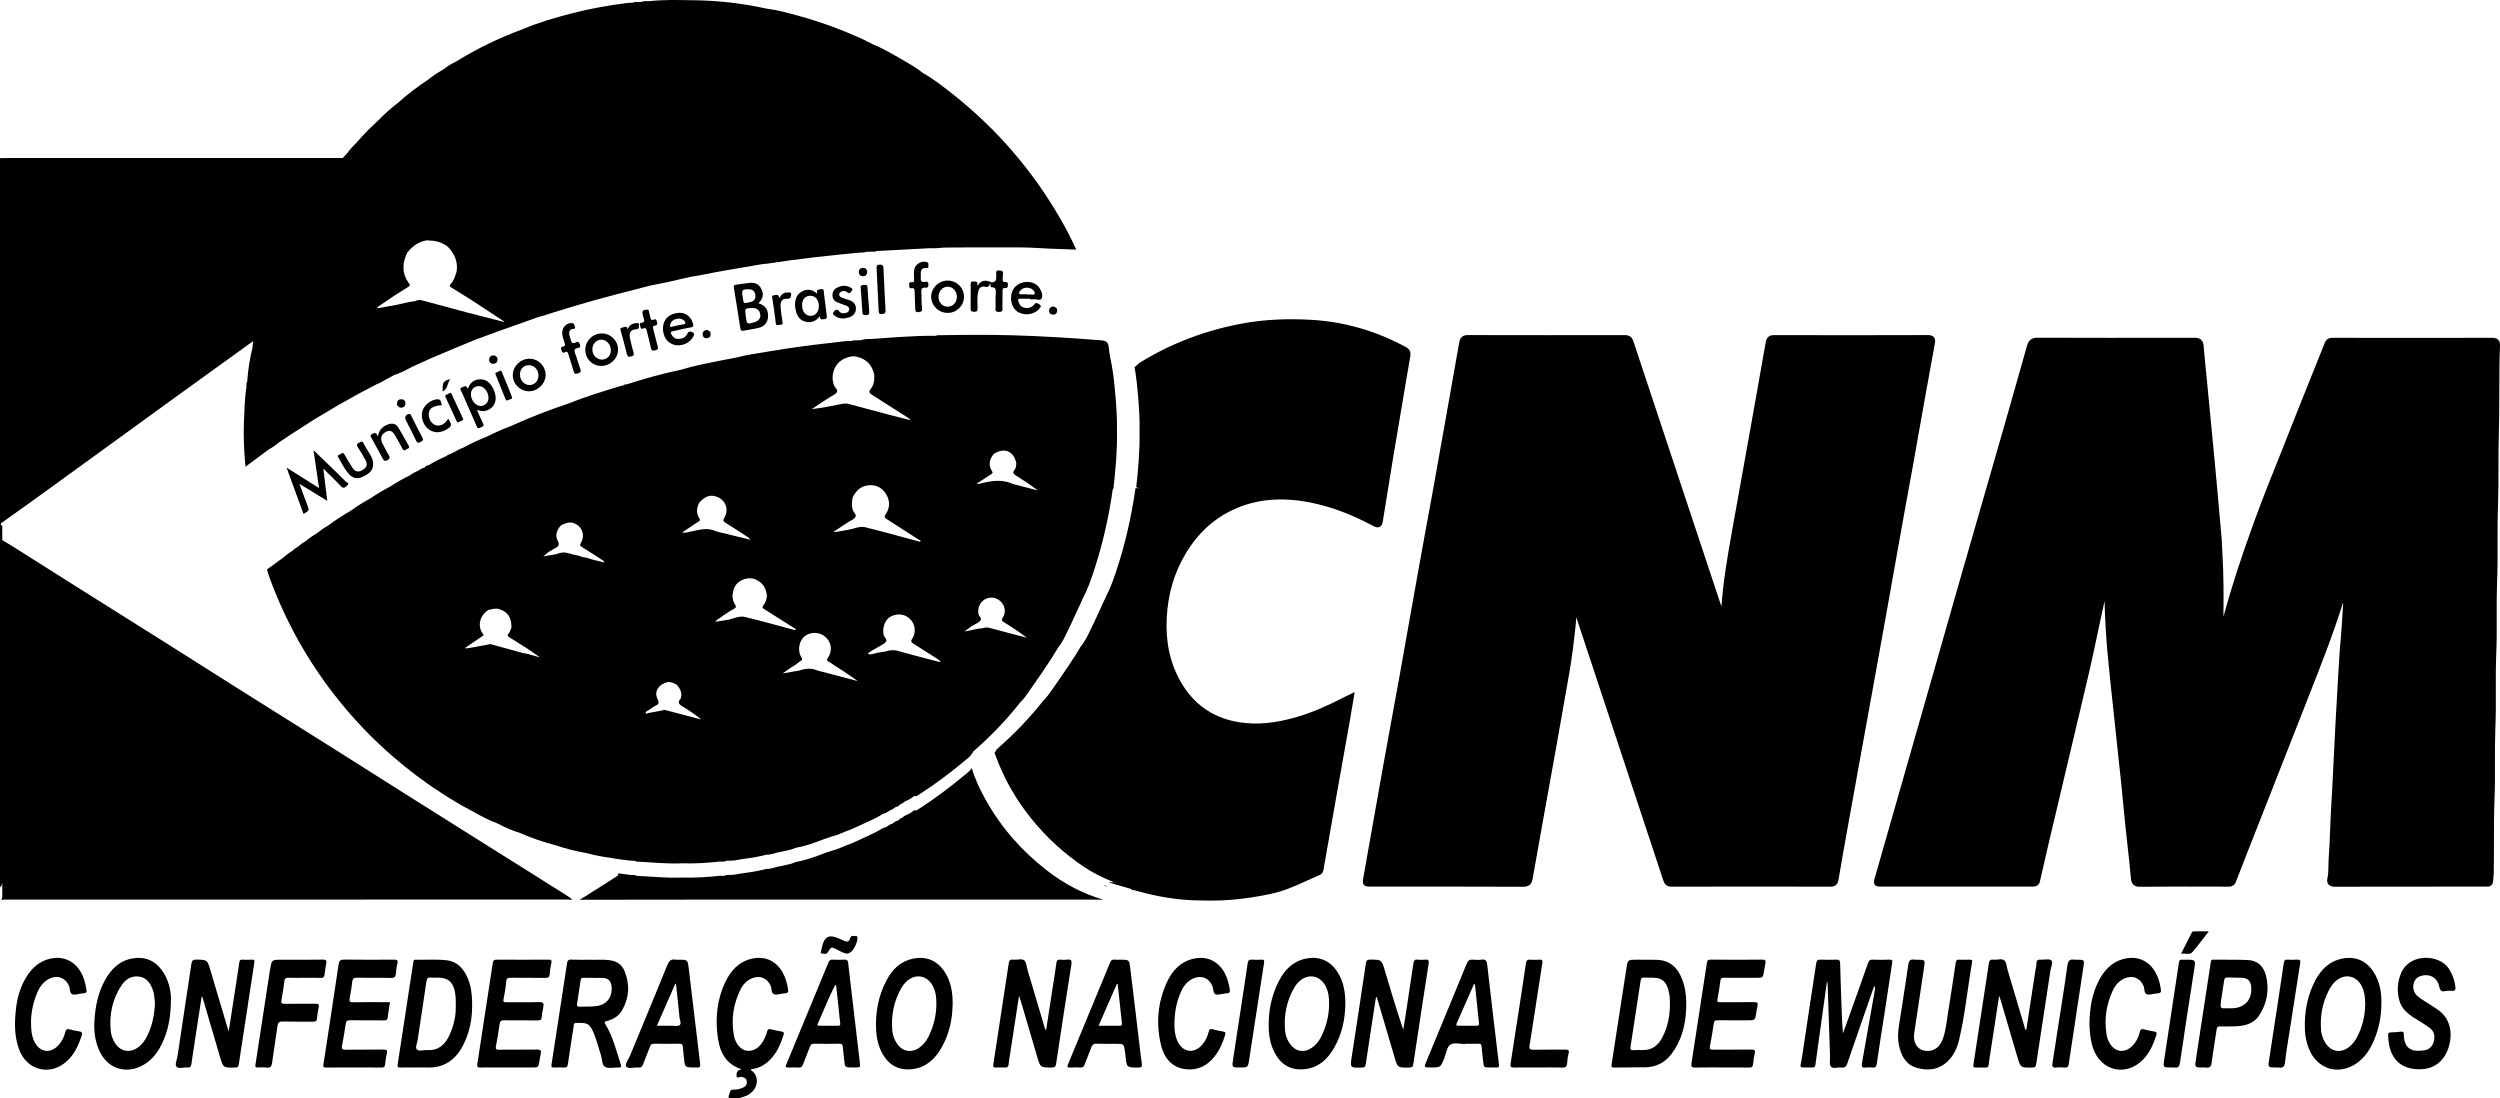
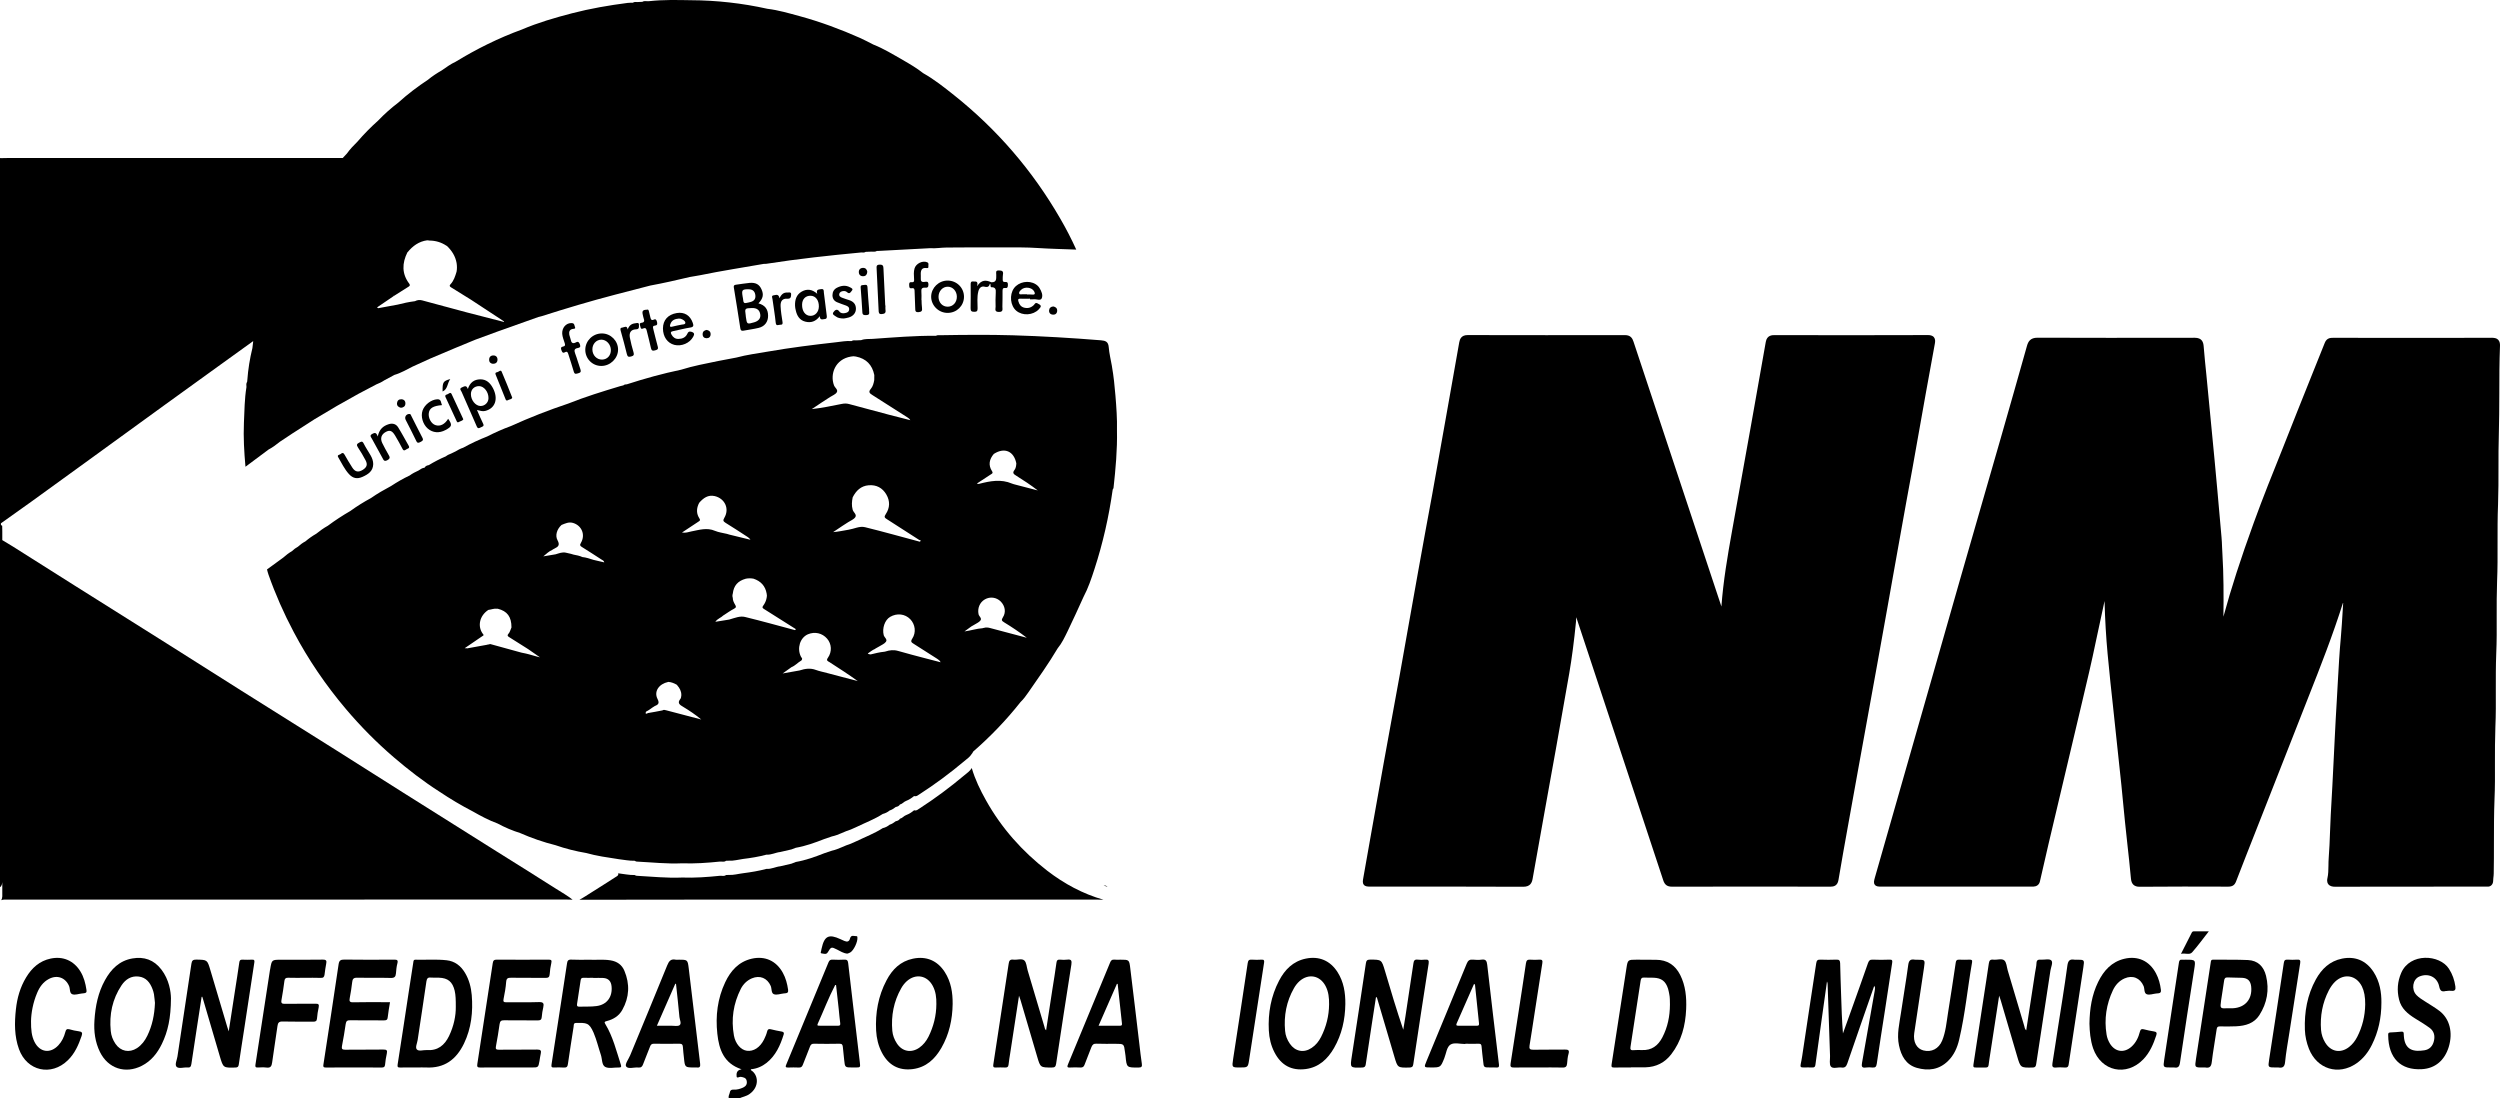
<svg xmlns="http://www.w3.org/2000/svg" width="132" height="58" viewBox="0 0 132 58" fill="none">
  <g clip-path="url(#clip0_4617_2419)">
    <path d="M39.698 51.657C40.121 51.478 40.51 51.64 40.693 52.055C40.757 52.203 40.713 52.438 40.861 52.494C41.008 52.55 41.199 52.475 41.374 52.455C41.403 52.452 41.433 52.446 41.463 52.446C41.591 52.441 41.63 52.38 41.611 52.253C41.566 51.942 41.488 51.643 41.335 51.366C40.988 50.732 40.391 50.458 39.687 50.62C39.007 50.78 38.58 51.251 38.292 51.861C37.884 52.724 37.773 53.637 37.875 54.581C37.965 55.413 38.215 56.144 39.143 56.454C39.149 56.457 39.149 56.46 39.155 56.46C39.149 56.46 39.149 56.463 39.143 56.463C38.887 56.504 38.879 56.693 38.893 56.835C38.901 56.956 39.04 56.843 39.121 56.858C39.262 56.883 39.396 56.906 39.426 57.073C39.46 57.238 39.387 57.353 39.238 57.423C39.076 57.496 38.907 57.544 38.732 57.532C38.606 57.524 38.551 57.575 38.532 57.689C38.518 57.776 38.456 57.857 38.473 57.952C38.473 57.969 38.47 57.984 38.47 58H38.927H39.015C39.197 57.914 39.402 57.888 39.571 57.767C40.108 57.392 40.052 56.746 39.649 56.504C39.644 56.498 39.646 56.477 39.646 56.457C39.955 56.429 40.23 56.313 40.474 56.121C40.958 55.735 41.2 55.197 41.378 54.62C41.406 54.528 41.378 54.486 41.275 54.466C41.081 54.435 40.888 54.39 40.7 54.345C40.591 54.32 40.535 54.339 40.505 54.46C40.469 54.609 40.407 54.751 40.341 54.886C40.128 55.309 39.786 55.528 39.433 55.48C39.122 55.438 38.832 55.118 38.751 54.676C38.596 53.816 38.721 52.99 39.115 52.211C39.243 51.962 39.438 51.769 39.698 51.657Z" fill="black" />
    <path d="M131.903 17.938C131.814 17.846 131.687 17.84 131.584 17.834C130.766 17.84 129.953 17.84 129.127 17.84L123.186 17.837H123.178C123.052 17.837 122.852 17.843 122.75 18.097C122.535 18.644 122.313 19.189 122.093 19.735C121.83 20.392 121.565 21.043 121.307 21.699C121.051 22.357 120.788 23.015 120.527 23.671C120.009 24.956 119.476 26.286 118.995 27.611C118.314 29.485 117.801 31.072 117.397 32.56C117.409 31.462 117.412 30.336 117.342 29.213C117.337 29.101 117.331 28.989 117.325 28.878C117.32 28.706 117.311 28.535 117.296 28.365C117.224 27.541 117.152 26.715 117.077 25.89C117.03 25.367 116.982 24.847 116.933 24.324L116.499 19.817C116.446 19.311 116.396 18.8 116.354 18.293C116.337 18.066 116.268 17.834 115.879 17.834C112.534 17.84 109.971 17.84 107.585 17.831H107.579C107.198 17.831 107.087 18.038 107.023 18.266C106.563 19.904 106.095 21.542 105.626 23.18L104.586 26.79C104.216 28.071 103.85 29.353 103.48 30.634C103.022 32.241 102.563 33.845 102.105 35.453L98.993 46.339C98.948 46.504 98.915 46.614 98.99 46.714C99.065 46.813 99.177 46.813 99.343 46.813H107.363C107.523 46.807 107.665 46.726 107.707 46.541C107.857 45.869 108.013 45.196 108.171 44.524L109.919 37.136C110.177 36.052 110.444 34.929 110.672 33.818C110.817 33.123 110.966 32.429 111.12 31.734C111.146 32.725 111.2 33.644 111.281 34.515C111.33 35.025 111.377 35.532 111.431 36.038C111.47 36.414 111.51 36.789 111.553 37.164L111.887 40.307C111.928 40.688 111.97 41.068 112.009 41.451C112.045 41.791 112.076 42.13 112.108 42.469C112.14 42.779 112.171 43.09 112.2 43.401C112.241 43.811 112.289 44.216 112.331 44.625L112.42 45.44C112.446 45.712 112.476 45.98 112.5 46.252L112.517 46.415C112.546 46.686 112.693 46.821 112.968 46.821H112.974C114.533 46.807 116.094 46.809 117.654 46.815C117.876 46.813 117.99 46.734 118.065 46.538C118.234 46.089 118.412 45.642 118.587 45.196L119.729 42.293C120.466 40.413 121.199 38.536 121.941 36.66C122.497 35.251 123.178 33.523 123.723 31.787C123.711 31.941 123.703 32.098 123.694 32.253C123.665 32.72 123.639 33.184 123.597 33.65C123.525 34.423 123.481 35.213 123.439 35.974C123.422 36.285 123.405 36.599 123.387 36.909C123.342 37.612 123.308 38.319 123.272 39.021L123.225 39.971C123.175 40.987 123.125 42.003 123.064 43.017C123.046 43.334 123.035 43.651 123.024 43.967C123.007 44.404 122.992 44.855 122.956 45.295C122.944 45.434 122.944 45.572 122.942 45.709C122.939 45.939 122.936 46.155 122.889 46.364C122.877 46.415 122.842 46.571 122.939 46.692C123.028 46.8 123.172 46.819 123.278 46.819H123.286C125.489 46.813 127.69 46.813 129.896 46.813H131.328C131.495 46.831 131.625 46.711 131.637 46.535C131.639 46.479 131.643 46.423 131.648 46.369C131.657 46.286 131.669 46.203 131.669 46.12C131.68 45.58 131.68 45.039 131.68 44.5C131.68 43.748 131.68 42.973 131.71 42.211C131.739 41.566 131.736 40.914 131.733 40.282C131.733 39.66 131.732 39.018 131.756 38.388C131.785 37.741 131.782 37.083 131.779 36.447C131.779 35.809 131.776 35.148 131.802 34.501C131.831 33.854 131.828 33.197 131.825 32.557C131.825 31.95 131.823 31.319 131.846 30.7C131.874 30.023 131.874 29.337 131.871 28.671C131.871 28 131.869 27.309 131.897 26.628C131.92 25.967 131.92 25.295 131.92 24.649C131.92 24.088 131.92 23.525 131.938 22.966C131.958 22.237 131.961 21.498 131.964 20.783C131.964 19.954 131.966 19.094 132 18.252C132.002 18.154 131.992 18.031 131.903 17.938Z" fill="black" />
    <path d="M96.653 46.816C96.812 46.816 97.02 46.777 97.071 46.465C97.235 45.497 97.406 44.522 97.583 43.553C97.76 42.561 97.941 41.573 98.119 40.581L99.108 35.129C99.291 34.104 99.477 33.082 99.66 32.056L99.947 30.441C100.089 29.648 100.227 28.858 100.372 28.066L100.655 26.491C100.764 25.903 100.872 25.315 100.978 24.727C101.096 24.066 101.213 23.403 101.331 22.742C101.447 22.08 101.564 21.419 101.684 20.759C101.839 19.885 101.997 19.011 102.161 18.14C102.181 18.028 102.191 17.905 102.112 17.806C102.027 17.706 101.9 17.692 101.797 17.692H101.789C99.093 17.701 96.395 17.701 93.697 17.694C93.575 17.694 93.294 17.694 93.233 18.054C93.038 19.184 92.838 20.314 92.634 21.439L92.427 22.605C92.102 24.422 91.776 26.236 91.449 28.051C91.212 29.373 90.99 30.673 90.89 32.023C89.342 27.362 87.795 22.702 86.249 18.039C86.191 17.86 86.094 17.694 85.799 17.694H85.793C83.028 17.697 80.263 17.7 77.498 17.692H77.489C77.155 17.692 77.08 17.908 77.049 18.07C76.883 19.028 76.711 19.984 76.541 20.941L76.299 22.305C76.074 23.568 75.849 24.834 75.622 26.098C75.505 26.746 75.385 27.396 75.263 28.046C75.13 28.78 74.996 29.511 74.866 30.242C74.699 31.163 74.537 32.088 74.373 33.009C74.215 33.91 74.054 34.812 73.893 35.711C73.755 36.495 73.61 37.274 73.465 38.055C73.326 38.82 73.187 39.585 73.048 40.349C72.823 41.598 72.604 42.845 72.382 44.093L71.984 46.344C71.954 46.513 71.934 46.622 72.012 46.718C72.092 46.813 72.207 46.813 72.382 46.813H73.99C76.132 46.813 78.281 46.813 80.429 46.821C80.799 46.821 80.888 46.606 80.923 46.395C81.123 45.259 81.326 44.121 81.532 42.985L81.854 41.192C81.954 40.649 82.052 40.102 82.149 39.56C82.388 38.22 82.625 36.882 82.858 35.543C82.996 34.737 83.111 33.855 83.211 32.843C83.217 32.76 83.223 32.675 83.226 32.588L83.832 34.417C85.163 38.436 86.491 42.458 87.82 46.482C87.896 46.718 88.033 46.816 88.275 46.816H88.281C89.501 46.81 90.721 46.813 91.941 46.813H93.719C94.694 46.813 95.67 46.813 96.646 46.816H96.653Z" fill="black" />
-     <path d="M71.527 36.539L71.13 36.733C71.072 36.763 71.019 36.785 70.969 36.811C70.054 37.289 69.279 37.615 68.532 37.839C67.365 38.189 66.378 38.281 65.436 38.136C63.941 37.898 62.838 37.063 62.16 35.649C61.665 34.622 61.498 33.473 61.643 32.131C61.776 30.899 62.197 29.773 62.891 28.787C63.519 27.894 64.333 27.233 65.308 26.824C66.534 26.312 67.893 26.235 69.457 26.591C70.449 26.816 71.449 27.205 72.52 27.779C72.611 27.826 72.731 27.878 72.847 27.821C72.975 27.756 73 27.609 73.014 27.519C73.197 26.378 73.378 25.239 73.567 24.102C73.792 22.764 74.017 21.427 74.245 20.091L74.465 18.803C74.501 18.584 74.426 18.43 74.234 18.327C72.662 17.473 70.985 16.989 69.257 16.888C67.945 16.812 66.761 16.87 65.647 17.072C63.675 17.428 61.838 18.125 60.187 19.145L60.14 19.176L59.918 19.38L59.906 19.386C60.001 19.918 60.051 20.452 60.09 20.904C60.137 21.489 60.184 22.113 60.168 22.724V22.733C60.191 23.753 60.096 24.786 59.995 25.719L60.14 25.797L59.968 25.763L59.947 25.822C59.744 27.256 59.422 28.659 58.991 29.99C58.816 30.524 58.656 31 58.416 31.454L58.172 31.986C57.978 32.412 57.783 32.837 57.577 33.257L57.532 33.35C57.396 33.631 57.266 33.893 57.061 34.142C56.649 34.837 56.177 35.515 55.724 36.167L55.52 36.456C55.393 36.641 55.273 36.805 55.115 36.96C54.387 37.885 53.554 38.756 52.64 39.55L52.514 39.752L52.54 39.825C52.971 41.033 53.605 42.169 54.432 43.197C55.222 44.182 56.153 45.042 57.197 45.748C57.664 46.068 58.214 46.337 58.817 46.586H58.509L59.679 46.925C59.708 46.93 59.715 46.938 59.717 46.941L59.757 46.984L59.862 47C59.886 47.004 59.903 47.006 59.929 47.011C61.08 47.345 62.135 47.515 63.158 47.54C63.411 47.546 63.669 47.552 63.933 47.552C64.303 47.552 64.678 47.541 65.059 47.507C65.72 47.448 66.384 47.35 67.09 47.199C67.79 47.054 68.438 46.759 69.066 46.471C69.268 46.378 69.474 46.286 69.677 46.199C69.841 46.133 69.868 45.978 69.878 45.931C70.088 44.717 70.299 43.505 70.516 42.296L71.278 38.014C71.322 37.761 71.367 37.509 71.408 37.249L71.527 36.539Z" fill="black" />
    <path d="M0.12 46.372C0.12 46.366 0.12 46.361 0.12 46.356C0.121 40.508 0.12 34.657 0.121 28.809C0.121 34.663 0.121 40.519 0.12 46.372ZM24.692 16.506C24.692 16.506 24.692 16.506 24.689 16.506C24.307 16.402 23.92 16.299 23.536 16.195C23.527 16.193 23.519 16.193 23.51 16.189C23.104 16.078 22.695 15.965 22.287 15.859C22.16 15.825 22.034 15.838 21.915 15.9C21.913 15.9 21.909 15.903 21.907 15.903C21.593 15.942 21.283 16.01 20.978 16.088C20.976 16.088 20.969 16.088 20.964 16.09C20.633 16.152 20.299 16.215 19.969 16.273C19.955 16.279 19.963 16.261 19.955 16.261C19.932 16.259 19.915 16.253 19.918 16.224C19.915 16.227 19.921 16.222 19.918 16.224C20.206 16.029 20.496 15.829 20.785 15.634C20.782 15.625 20.782 15.619 20.782 15.611C20.791 15.617 20.797 15.619 20.805 15.622C21.058 15.46 21.314 15.297 21.57 15.138C21.639 15.096 21.666 15.057 21.608 14.978C21.209 14.452 21.228 13.897 21.508 13.329C21.508 13.326 21.508 13.323 21.508 13.317C21.511 13.32 21.514 13.323 21.517 13.323C21.786 12.988 22.117 12.747 22.555 12.688C22.6 12.685 22.639 12.702 22.681 12.702C23.003 12.705 23.3 12.793 23.572 12.974C23.581 12.98 23.59 12.98 23.598 12.986C23.859 13.235 24.046 13.529 24.109 13.891C24.132 14.042 24.135 14.194 24.107 14.344C24.035 14.583 23.962 14.823 23.785 15.011C23.712 15.083 23.748 15.129 23.814 15.171C24.156 15.384 24.495 15.593 24.834 15.804C24.846 15.813 24.86 15.821 24.871 15.827C25.451 16.211 26.035 16.591 26.616 16.973C26.613 16.981 26.607 16.99 26.604 16.999C25.968 16.836 25.329 16.669 24.692 16.506ZM30.236 47.504C29.964 47.291 29.664 47.12 29.371 46.935C28.319 46.263 27.257 45.605 26.198 44.94C24.559 43.907 22.919 42.88 21.28 41.846C20.102 41.101 18.927 40.354 17.748 39.611C16.089 38.567 14.427 37.528 12.768 36.483C11.449 35.651 10.134 34.814 8.814 33.982C7.18 32.952 5.547 31.926 3.912 30.899C2.837 30.221 1.762 29.541 0.686 28.86C0.5 28.742 0.311 28.63 0.121 28.518V28.062C0.121 27.96 0.12 27.863 0.116 27.762C0.093 27.748 0.071 27.733 0.049 27.72V27.631C0.072 27.616 0.093 27.6 0.116 27.583C0.629 27.219 1.144 26.857 1.654 26.488C2.677 25.752 3.697 25.009 4.72 24.267C6.034 23.312 7.349 22.357 8.663 21.405C9.669 20.676 10.672 19.954 11.678 19.228C12.242 18.823 12.806 18.416 13.369 18.01C13.369 18.03 13.368 18.047 13.364 18.063C13.352 18.17 13.341 18.274 13.327 18.378C13.191 18.934 13.099 19.501 13.058 20.075C13.055 20.101 13.052 20.13 13.049 20.159C12.988 20.245 13.008 20.34 13.013 20.436C12.91 21.061 12.908 21.693 12.879 22.32C12.846 23.093 12.891 23.864 12.96 24.634C12.96 24.636 12.96 24.642 12.96 24.645C13.371 24.34 13.779 24.034 14.188 23.73C14.403 23.62 14.591 23.472 14.78 23.323C14.991 23.183 15.203 23.041 15.417 22.9C15.811 22.645 16.206 22.393 16.601 22.139C16.991 21.906 17.386 21.671 17.779 21.438C18.156 21.226 18.538 21.013 18.915 20.8C19.234 20.631 19.554 20.464 19.871 20.296C20.018 20.239 20.158 20.172 20.285 20.085C20.465 19.988 20.646 19.893 20.827 19.794C21.169 19.697 21.471 19.512 21.788 19.355C22.105 19.211 22.422 19.068 22.736 18.924C23.175 18.738 23.614 18.551 24.056 18.366C24.406 18.22 24.756 18.078 25.108 17.932C25.498 17.789 25.884 17.643 26.276 17.503C26.99 17.248 27.707 16.994 28.424 16.739C28.482 16.721 28.541 16.71 28.599 16.695C29.88 16.286 31.17 15.899 32.472 15.56C33.092 15.397 33.712 15.237 34.332 15.078C35.034 14.949 35.729 14.79 36.424 14.625C36.611 14.59 36.797 14.566 36.98 14.529C38.092 14.3 39.218 14.128 40.334 13.932C40.378 13.932 40.426 13.935 40.471 13.927C42.132 13.667 43.802 13.487 45.474 13.33C45.555 13.333 45.636 13.348 45.708 13.298C45.814 13.295 45.917 13.289 46.022 13.286C46.116 13.286 46.211 13.306 46.3 13.25C46.342 13.25 46.386 13.247 46.427 13.247C47.322 13.199 48.217 13.151 49.112 13.104C49.401 13.127 49.687 13.072 49.974 13.07C50.996 13.064 52.018 13.055 53.041 13.061C53.625 13.064 54.208 13.055 54.789 13.095C55.461 13.139 56.135 13.151 56.826 13.179C56.57 12.613 56.287 12.067 55.978 11.535C54.519 9.009 52.649 6.836 50.373 5.024C49.851 4.609 49.328 4.192 48.745 3.864C48.408 3.598 48.039 3.38 47.667 3.167C47.158 2.876 46.658 2.568 46.111 2.352C45.877 2.234 45.647 2.109 45.407 2.002C44.377 1.545 43.321 1.153 42.234 0.856C41.667 0.702 41.104 0.535 40.518 0.464C39.183 0.167 37.835 0.018 36.469 0.011C35.74 -0.001 35.013 -0.02 34.285 0.061C34.254 0.061 34.224 0.061 34.192 0.064C34.098 0.061 34.001 0.041 33.912 0.097C33.826 0.099 33.737 0.105 33.648 0.108C33.568 0.106 33.487 0.091 33.417 0.144C33.328 0.147 33.234 0.142 33.145 0.153C32.153 0.281 31.17 0.45 30.202 0.701C29.302 0.936 28.408 1.194 27.551 1.561C26.329 2.006 25.167 2.583 24.056 3.261C23.794 3.381 23.561 3.553 23.325 3.717C23.07 3.863 22.825 4.022 22.597 4.211C22.05 4.572 21.529 4.966 21.044 5.406C20.658 5.7 20.293 6.022 19.96 6.372C19.574 6.717 19.212 7.084 18.876 7.476C18.674 7.672 18.481 7.879 18.315 8.108C18.243 8.187 18.17 8.263 18.098 8.341C12.188 8.341 6.275 8.341 0.364 8.344C0.258 8.344 0.153 8.346 0.047 8.35L0 8.344V46.821C0.017 46.818 0.03 46.818 0.047 46.818C0.056 46.807 0.05 46.796 0.059 46.785C0.1 46.721 0.115 46.65 0.121 46.578C0.121 46.754 0.121 46.93 0.121 47.104C0.121 47.249 0.144 47.403 0.059 47.538C0.065 47.533 0.073 47.527 0.079 47.524C0.191 47.488 0.305 47.499 0.418 47.499C10.252 47.496 20.087 47.496 29.92 47.496C30.026 47.496 30.13 47.506 30.236 47.504Z" fill="black" />
    <path d="M58.266 47.507C57.175 47.195 56.194 46.666 55.293 45.973C53.973 44.95 52.881 43.725 52.064 42.264C51.758 41.718 51.484 41.157 51.309 40.552C51.214 40.715 51.061 40.816 50.922 40.931C50.163 41.569 49.368 42.16 48.535 42.698C48.46 42.746 48.391 42.812 48.291 42.79C48.283 42.785 48.274 42.785 48.268 42.779C48.138 42.889 47.997 42.978 47.837 43.04C47.721 43.081 47.646 43.199 47.52 43.225C47.471 43.311 47.384 43.345 47.293 43.362C47.196 43.438 47.093 43.508 46.973 43.544C46.865 43.633 46.745 43.696 46.609 43.725C46.176 44.005 45.695 44.185 45.234 44.409C45.134 44.459 45.029 44.502 44.925 44.547C44.586 44.65 44.275 44.84 43.925 44.916L43.517 45.053C43.027 45.246 42.536 45.423 42.016 45.513C41.941 45.543 41.864 45.571 41.789 45.602C41.59 45.647 41.394 45.692 41.196 45.74C40.949 45.766 40.724 45.896 40.469 45.877C40.062 45.986 39.649 46.053 39.232 46.107C38.979 46.137 38.728 46.213 38.47 46.196C38.426 46.196 38.381 46.199 38.334 46.202C38.237 46.28 38.123 46.235 38.017 46.241C37.35 46.31 36.687 46.358 36.016 46.334C35.21 46.37 34.413 46.283 33.613 46.241C33.577 46.241 33.543 46.216 33.51 46.202C33.219 46.209 32.935 46.143 32.649 46.112C32.644 46.115 32.641 46.117 32.638 46.12C32.674 46.218 32.577 46.263 32.51 46.305C32.087 46.571 31.671 46.848 31.245 47.109C31.029 47.243 30.818 47.389 30.592 47.507C39.685 47.49 48.777 47.504 57.871 47.498C58.002 47.498 58.136 47.504 58.266 47.507Z" fill="black" />
    <path d="M58.267 46.755C58.339 46.775 58.406 46.802 58.478 46.823C58.444 46.786 58.403 46.769 58.361 46.758C58.33 46.758 58.298 46.755 58.267 46.755Z" fill="black" />
    <path d="M30.674 28.661C30.604 28.779 30.621 28.82 30.73 28.885C31.074 29.098 31.416 29.322 31.76 29.544C31.813 29.577 31.885 29.597 31.905 29.694C31.707 29.647 31.519 29.605 31.33 29.56C31.33 29.56 31.327 29.56 31.327 29.558C31.136 29.497 30.946 29.432 30.746 29.412C30.746 29.412 30.746 29.415 30.746 29.418C30.743 29.415 30.743 29.412 30.741 29.409C30.596 29.342 30.441 29.314 30.284 29.284C30.24 29.269 30.195 29.258 30.151 29.244C30.062 29.224 29.974 29.201 29.884 29.183C29.69 29.135 29.515 29.217 29.335 29.267C29.332 29.267 29.329 29.267 29.326 29.269C29.129 29.3 28.932 29.334 28.687 29.376C28.859 29.236 28.983 29.11 29.148 29.04C29.151 29.037 29.154 29.037 29.157 29.034C29.198 29.008 29.24 28.98 29.284 28.961C29.479 28.868 29.574 28.776 29.438 28.526C29.295 28.266 29.415 27.933 29.64 27.726C29.643 27.723 29.646 27.72 29.649 27.717C29.844 27.64 30.031 27.545 30.255 27.61C30.717 27.747 30.921 28.235 30.674 28.661ZM46.699 34.411C46.452 34.433 46.213 34.495 45.971 34.553C45.935 34.548 45.899 34.548 45.865 34.533C45.863 34.533 45.863 34.531 45.859 34.531C45.845 34.526 45.831 34.523 45.821 34.503C45.946 34.422 46.058 34.319 46.199 34.265C46.201 34.259 46.208 34.259 46.21 34.257C46.219 34.246 46.231 34.234 46.246 34.231C46.308 34.2 46.369 34.167 46.424 34.131C46.547 34.052 46.697 33.997 46.777 33.886C46.869 33.758 46.694 33.66 46.66 33.535C46.569 33.179 46.716 32.734 46.999 32.571C47.36 32.361 47.783 32.409 48.061 32.693C48.325 32.966 48.384 33.394 48.166 33.722C48.064 33.876 48.125 33.921 48.242 33.993C48.658 34.254 49.072 34.52 49.486 34.786C49.555 34.829 49.62 34.878 49.667 34.968C49.395 34.898 49.122 34.829 48.85 34.756C48.378 34.629 47.9 34.511 47.43 34.372C47.194 34.301 46.972 34.326 46.749 34.4C46.732 34.405 46.716 34.405 46.699 34.411ZM43.076 35.372C42.784 35.262 42.503 35.307 42.22 35.399C42.211 35.403 42.205 35.403 42.197 35.404H42.194C41.922 35.452 41.65 35.503 41.322 35.559C41.508 35.427 41.65 35.33 41.788 35.228L41.791 35.226C41.982 35.15 42.118 34.99 42.291 34.887C42.317 34.873 42.327 34.858 42.335 34.845C42.341 34.823 42.352 34.8 42.352 34.776C42.352 34.772 42.352 34.772 42.352 34.772C42.338 34.736 42.303 34.699 42.286 34.666C42.072 34.229 42.239 33.669 42.661 33.489C43.02 33.34 43.411 33.423 43.67 33.72C43.912 33.997 43.939 34.411 43.714 34.73C43.603 34.881 43.714 34.91 43.801 34.963C44.301 35.288 44.801 35.606 45.29 35.962C44.748 35.819 44.206 35.676 43.667 35.534C43.47 35.481 43.267 35.441 43.076 35.372ZM36.015 37.724C35.737 37.652 35.459 37.581 35.181 37.505C35.112 37.486 35.043 37.463 34.976 37.509C34.973 37.511 34.97 37.509 34.967 37.511C34.717 37.559 34.469 37.609 34.219 37.648C34.196 37.652 34.038 37.764 34.108 37.578C34.125 37.573 34.138 37.559 34.155 37.55C34.296 37.483 34.411 37.371 34.547 37.296C34.553 37.292 34.555 37.289 34.558 37.287C34.736 37.212 34.844 37.153 34.717 36.904C34.516 36.508 34.791 36.111 35.28 36.007C35.28 36.004 35.28 36.001 35.28 35.999C35.283 36.001 35.283 36.004 35.286 36.004C35.45 36.015 35.597 36.074 35.739 36.158C35.747 36.167 35.753 36.178 35.762 36.189C35.885 36.332 35.974 36.491 35.974 36.688C35.974 36.693 35.976 36.696 35.976 36.699C35.962 36.766 35.967 36.851 35.929 36.895C35.739 37.127 35.895 37.217 36.076 37.324C36.404 37.522 36.724 37.735 37.027 37.99C36.69 37.901 36.35 37.814 36.015 37.724ZM38.765 32.137C38.888 32.072 38.866 32.017 38.813 31.927C38.749 31.815 38.688 31.703 38.691 31.568C38.665 31.493 38.668 31.417 38.691 31.344C38.739 30.921 38.957 30.671 39.382 30.555C39.516 30.529 39.652 30.529 39.786 30.555C40.17 30.683 40.41 30.938 40.48 31.344C40.498 31.417 40.498 31.493 40.478 31.568C40.452 31.72 40.386 31.86 40.297 31.98C40.23 32.07 40.258 32.103 40.337 32.154C40.898 32.507 41.458 32.862 42.021 33.218C42.026 33.24 42.003 33.238 41.995 33.245C41.995 33.245 41.995 33.248 41.992 33.248C41.983 33.254 41.992 33.274 41.972 33.27C41.097 33.036 40.222 32.792 39.343 32.577C39.074 32.509 38.807 32.627 38.545 32.699C38.531 32.702 38.52 32.708 38.507 32.712C38.264 32.75 38.023 32.789 37.77 32.831C37.879 32.666 38.071 32.618 38.198 32.489C38.203 32.486 38.212 32.484 38.218 32.479C38.398 32.361 38.577 32.235 38.765 32.137ZM25.794 32.202C25.945 32.184 26.088 32.118 26.245 32.142C26.256 32.142 26.268 32.137 26.278 32.14C26.784 32.266 27.006 32.565 27.006 33.126C27.003 33.131 27.003 33.139 27 33.145C26.947 33.254 26.929 33.377 26.841 33.47C26.77 33.547 26.803 33.593 26.884 33.641C27.2 33.837 27.514 34.039 27.829 34.237C27.857 34.254 27.887 34.274 27.914 34.293C28.098 34.419 28.278 34.545 28.512 34.708C28.395 34.677 28.34 34.663 28.284 34.649C28.281 34.649 28.278 34.645 28.272 34.645C28.044 34.579 27.814 34.511 27.58 34.469C27.554 34.466 27.533 34.456 27.511 34.453C26.975 34.304 26.438 34.156 25.902 34.01C25.869 33.999 25.84 34.019 25.807 34.027C25.781 34.033 25.754 34.022 25.732 34.041C25.385 34.103 25.04 34.167 24.693 34.229C24.667 34.243 24.643 34.226 24.615 34.226C24.613 34.226 24.607 34.226 24.604 34.226C24.581 34.224 24.559 34.237 24.537 34.224C24.849 34.013 25.156 33.803 25.465 33.59C25.48 33.588 25.483 33.582 25.491 33.577C25.491 33.577 25.491 33.577 25.491 33.573C25.509 33.567 25.517 33.559 25.524 33.553C25.55 33.515 25.498 33.473 25.474 33.439C25.221 33.069 25.302 32.523 25.783 32.204C25.785 32.204 25.791 32.204 25.794 32.202ZM46.827 27.412C47.4 27.774 47.964 28.138 48.531 28.507C48.548 28.519 48.686 28.524 48.564 28.602C47.6 28.345 46.641 28.074 45.671 27.835C45.382 27.765 45.096 27.925 44.806 27.969C44.54 28.011 44.276 28.075 43.989 28.096C44.153 27.986 44.318 27.874 44.482 27.765C44.582 27.698 44.684 27.636 44.787 27.569C44.916 27.485 45.077 27.427 45.157 27.311C45.257 27.166 45.056 27.053 45.021 26.914C44.959 26.692 44.977 26.479 45.021 26.261C45.018 26.258 45.015 26.258 45.015 26.255C45.018 26.257 45.018 26.257 45.021 26.261C45.198 25.909 45.459 25.654 45.868 25.622C46.271 25.589 46.594 25.756 46.799 26.11C47.002 26.457 46.989 26.818 46.768 27.146C46.669 27.292 46.705 27.337 46.827 27.412ZM36.873 27.546C36.943 27.501 36.996 27.471 36.929 27.373C36.774 27.137 36.768 26.886 36.879 26.627C36.888 26.61 36.896 26.597 36.902 26.58C36.911 26.565 36.916 26.557 36.925 26.541C36.925 26.538 36.925 26.538 36.925 26.538C37.142 26.295 37.38 26.116 37.736 26.193C38.275 26.32 38.528 26.864 38.244 27.342C38.161 27.482 38.19 27.527 38.306 27.603C38.694 27.841 39.076 28.093 39.456 28.34C39.517 28.378 39.576 28.424 39.623 28.499C39.254 28.41 38.884 28.32 38.514 28.228C38.514 28.228 38.514 28.228 38.511 28.228C38.479 28.216 38.445 28.207 38.412 28.197C38.401 28.194 38.389 28.191 38.379 28.188C38.168 28.135 37.948 28.112 37.75 28.028C37.323 27.843 36.917 27.981 36.503 28.059C36.355 28.088 36.208 28.151 36.008 28.118C36.32 27.913 36.596 27.729 36.873 27.546ZM51.667 32.428C51.603 32.118 51.729 31.804 52.001 31.647C52.276 31.489 52.612 31.535 52.837 31.758C53.067 31.991 53.129 32.324 52.954 32.593C52.865 32.734 52.885 32.778 53.018 32.859C53.429 33.111 53.83 33.378 54.216 33.674C53.568 33.503 52.921 33.333 52.274 33.159C52.162 33.128 52.054 33.12 51.948 33.153C51.922 33.162 51.901 33.155 51.879 33.17C51.571 33.19 51.273 33.29 50.923 33.34C51.067 33.234 51.181 33.153 51.292 33.072C51.295 33.072 51.295 33.069 51.298 33.069C51.348 33.041 51.401 33.013 51.448 32.983C51.556 32.913 51.69 32.862 51.765 32.764C51.859 32.641 51.692 32.548 51.667 32.428ZM53.654 25.115C54.044 25.359 54.427 25.612 54.796 25.896C54.399 25.794 54.002 25.689 53.605 25.586C53.546 25.569 53.488 25.557 53.432 25.533C52.856 25.286 52.282 25.396 51.709 25.544C51.673 25.556 51.637 25.559 51.581 25.53C51.824 25.37 52.067 25.214 52.306 25.055C52.367 25.015 52.451 24.987 52.382 24.883C52.168 24.553 52.234 24.248 52.476 23.964C52.479 23.962 52.482 23.962 52.487 23.959C53.04 23.608 53.535 23.821 53.662 24.466C53.654 24.59 53.639 24.72 53.565 24.815C53.438 24.975 53.527 25.037 53.654 25.115ZM45.195 18.826C45.732 18.934 46.054 19.26 46.163 19.801C46.163 19.89 46.16 19.979 46.16 20.069C46.13 20.234 46.088 20.405 45.98 20.531C45.841 20.694 45.91 20.764 46.058 20.856C46.677 21.245 47.291 21.642 47.911 22.037C47.966 22.075 48.022 22.11 48.064 22.186C47.68 22.088 47.3 21.993 46.92 21.893C46.224 21.707 45.53 21.523 44.837 21.335C44.701 21.295 44.571 21.301 44.435 21.329C43.918 21.435 43.398 21.539 42.862 21.601C43.046 21.478 43.229 21.352 43.414 21.231C43.553 21.139 43.695 21.051 43.835 20.959C43.954 20.881 44.115 20.825 44.182 20.713C44.265 20.578 44.082 20.475 44.035 20.346C43.815 19.756 44.093 18.965 44.93 18.826C45.019 18.805 45.106 18.805 45.195 18.826ZM49.62 17.7C49.553 17.7 49.483 17.688 49.422 17.73C48.302 17.719 47.188 17.817 46.074 17.893C45.874 17.907 45.665 17.881 45.471 17.96C45.379 17.963 45.29 17.966 45.198 17.972C45.119 17.969 45.035 17.955 44.964 18.009C44.682 17.989 44.406 18.042 44.129 18.073C42.936 18.207 41.745 18.355 40.561 18.561C39.997 18.658 39.43 18.731 38.875 18.88C38.555 18.941 38.233 18.998 37.916 19.062C37.259 19.199 36.597 19.32 35.96 19.521C34.992 19.723 34.042 19.986 33.1 20.291C33.036 20.299 32.969 20.293 32.916 20.347C32.858 20.361 32.8 20.373 32.744 20.389C31.821 20.667 30.901 20.95 30.007 21.307C28.973 21.652 27.958 22.05 26.965 22.5C26.542 22.654 26.131 22.839 25.728 23.044C25.291 23.215 24.866 23.413 24.455 23.64C24.313 23.686 24.183 23.755 24.055 23.834C23.977 23.873 23.899 23.91 23.819 23.948C23.721 23.985 23.624 24.027 23.54 24.095C23.23 24.226 22.929 24.383 22.64 24.558C22.549 24.573 22.465 24.605 22.416 24.694C22.296 24.706 22.198 24.777 22.101 24.842C21.938 24.918 21.776 24.996 21.632 25.105C21.29 25.265 20.965 25.455 20.648 25.662C20.284 25.856 19.926 26.06 19.587 26.298C19.209 26.502 18.844 26.729 18.495 26.982C18.084 27.22 17.689 27.477 17.31 27.76C17.091 27.881 16.891 28.027 16.696 28.183C16.494 28.298 16.305 28.432 16.126 28.584C15.983 28.659 15.851 28.757 15.732 28.866C15.616 28.928 15.513 29.006 15.418 29.099C15.248 29.195 15.099 29.315 14.951 29.444C14.673 29.645 14.393 29.849 14.115 30.054C14.11 30.056 14.104 30.062 14.098 30.065C14.121 30.152 14.141 30.241 14.171 30.326C14.54 31.376 14.988 32.39 15.508 33.37C16.28 34.83 17.202 36.181 18.264 37.436C19.042 38.355 19.887 39.209 20.798 39.99C21.559 40.641 22.346 41.251 23.191 41.792C23.763 42.175 24.352 42.527 24.964 42.844C25.388 43.085 25.817 43.315 26.278 43.483C26.656 43.687 27.05 43.856 27.461 43.984C28.067 44.25 28.689 44.466 29.329 44.626C29.862 44.811 30.404 44.947 30.957 45.04C31.507 45.196 32.072 45.273 32.632 45.359C32.638 45.359 32.644 45.359 32.647 45.362C32.936 45.393 33.22 45.457 33.511 45.449C33.543 45.466 33.578 45.488 33.61 45.491C34.414 45.53 35.211 45.62 36.015 45.583C36.685 45.606 37.35 45.56 38.015 45.491C38.124 45.482 38.238 45.53 38.334 45.449C38.379 45.449 38.427 45.445 38.471 45.445C38.729 45.463 38.976 45.387 39.232 45.353C39.646 45.303 40.062 45.236 40.469 45.126C40.724 45.144 40.95 45.012 41.197 44.986C41.394 44.941 41.591 44.897 41.789 44.849C41.864 44.822 41.941 44.793 42.017 44.763C42.536 44.673 43.028 44.494 43.517 44.303L43.925 44.163C44.276 44.09 44.584 43.9 44.926 43.797C45.029 43.752 45.131 43.709 45.235 43.659C45.695 43.435 46.176 43.256 46.61 42.976C46.746 42.942 46.865 42.883 46.973 42.794C47.093 42.757 47.196 42.688 47.294 42.609C47.385 42.593 47.469 42.562 47.519 42.474C47.647 42.45 47.722 42.331 47.837 42.29C47.997 42.229 48.135 42.138 48.266 42.029C48.275 42.032 48.283 42.035 48.289 42.038C48.391 42.06 48.46 41.996 48.536 41.946C49.369 41.41 50.164 40.819 50.923 40.181C51.059 40.067 51.214 39.966 51.309 39.803C51.317 39.789 51.329 39.783 51.337 39.77C51.355 39.739 51.371 39.71 51.387 39.68C52.298 38.887 53.135 38.019 53.886 37.066C54.044 36.916 54.172 36.736 54.297 36.557C54.828 35.792 55.369 35.034 55.844 34.232C56.069 33.961 56.214 33.644 56.367 33.334C56.659 32.737 56.929 32.129 57.206 31.524C57.456 31.054 57.626 30.547 57.789 30.043C58.234 28.676 58.551 27.273 58.751 25.847C58.766 25.821 58.787 25.794 58.793 25.769C58.904 24.758 58.998 23.747 58.976 22.727C58.991 22.114 58.945 21.501 58.895 20.887C58.853 20.375 58.801 19.863 58.712 19.356C58.71 19.35 58.71 19.341 58.71 19.335C58.651 18.999 58.568 18.663 58.54 18.324C58.517 18.045 58.373 17.988 58.137 17.968C56.587 17.843 55.033 17.75 53.477 17.703C52.193 17.666 50.906 17.679 49.62 17.7Z" fill="black" />
    <path d="M99.767 50.669C99.472 50.68 99.175 50.684 98.88 50.669C98.727 50.66 98.675 50.725 98.628 50.857C98.347 51.669 98.055 52.478 97.766 53.288C97.613 53.713 97.46 54.139 97.308 54.565C97.252 53.873 97.232 53.189 97.21 52.506C97.193 51.957 97.171 51.409 97.16 50.859C97.154 50.716 97.11 50.66 96.96 50.669C96.68 50.68 96.398 50.68 96.118 50.669C95.963 50.663 95.918 50.714 95.895 50.868C95.654 52.498 95.393 54.122 95.157 55.752C95.048 56.502 94.89 56.34 95.695 56.362C95.802 56.368 95.84 56.326 95.854 56.22C95.96 55.443 96.068 54.666 96.176 53.887C96.27 53.198 96.369 52.509 96.465 51.82C96.491 51.877 96.499 51.929 96.499 51.982C96.543 53.24 96.585 54.497 96.626 55.758C96.632 55.948 96.576 56.192 96.67 56.313C96.785 56.452 97.04 56.337 97.232 56.365C97.407 56.391 97.48 56.313 97.538 56.15C98.005 54.78 98.486 53.417 98.96 52.05C98.975 52.084 98.989 52.114 99.002 52.148C98.996 52.21 98.994 52.27 98.982 52.33C98.763 53.59 98.543 54.85 98.316 56.11C98.282 56.298 98.295 56.402 98.524 56.365C98.634 56.349 98.752 56.355 98.863 56.365C99.013 56.377 99.068 56.333 99.093 56.169C99.229 55.22 99.383 54.273 99.529 53.324C99.655 52.495 99.777 51.666 99.907 50.837C99.927 50.708 99.902 50.663 99.767 50.669Z" fill="black" />
    <path d="M31.492 53.121C31.195 53.161 30.89 53.141 30.586 53.152C30.484 53.155 30.453 53.116 30.467 53.018C30.533 52.598 30.598 52.175 30.659 51.752C30.673 51.659 30.715 51.623 30.809 51.628C30.984 51.634 31.157 51.628 31.331 51.628V51.637C31.506 51.637 31.681 51.625 31.854 51.637C32.123 51.656 32.263 51.805 32.29 52.074C32.349 52.634 32.045 53.051 31.492 53.121ZM32.859 53.32C33.232 52.654 33.263 51.959 32.968 51.257C32.835 50.937 32.582 50.763 32.237 50.706C31.845 50.642 31.451 50.693 31.126 50.674C30.764 50.674 30.467 50.684 30.173 50.668C30.004 50.657 29.956 50.724 29.937 50.878C29.85 51.48 29.753 52.082 29.662 52.684C29.481 53.857 29.305 55.034 29.12 56.208C29.1 56.336 29.132 56.37 29.256 56.364C29.428 56.359 29.603 56.353 29.775 56.367C29.922 56.376 29.967 56.319 29.986 56.179C30.08 55.524 30.184 54.869 30.286 54.214C30.3 54.132 30.272 54.015 30.412 54.012C30.959 54.006 31.104 53.978 31.343 54.53C31.504 54.908 31.595 55.308 31.726 55.698C31.801 55.916 31.767 56.235 31.957 56.334C32.148 56.434 32.428 56.356 32.671 56.364C32.791 56.37 32.818 56.328 32.782 56.219C32.545 55.49 32.365 54.737 31.963 54.074C31.898 53.968 31.918 53.942 32.032 53.914C32.381 53.825 32.681 53.645 32.859 53.32Z" fill="black" />
    <path d="M56.344 50.669C56.225 50.686 56.102 50.681 55.98 50.669C55.852 50.66 55.796 50.694 55.78 50.837C55.719 51.305 55.638 51.773 55.566 52.237C55.457 52.955 55.346 53.669 55.235 54.397C55.163 54.341 55.163 54.273 55.147 54.218C54.852 53.227 54.558 52.232 54.261 51.24C54.207 51.058 54.201 50.818 54.083 50.711C53.948 50.593 53.701 50.694 53.51 50.669C53.326 50.644 53.279 50.73 53.257 50.888C52.989 52.66 52.72 54.43 52.448 56.2C52.43 56.318 52.442 56.371 52.573 56.365C52.74 56.358 52.907 56.358 53.073 56.365C53.184 56.368 53.237 56.337 53.251 56.215C53.271 56.01 53.309 55.808 53.34 55.604C53.493 54.61 53.646 53.616 53.804 52.574C53.843 52.682 53.868 52.745 53.884 52.806C54.177 53.801 54.469 54.795 54.761 55.786C54.932 56.371 54.932 56.365 55.538 56.365C55.685 56.365 55.738 56.329 55.763 56.169C56.024 54.422 56.294 52.675 56.569 50.927C56.6 50.723 56.563 50.638 56.344 50.669Z" fill="black" />
    <path d="M107.757 50.67C107.615 50.66 107.532 50.687 107.526 50.858C107.521 51.023 107.477 51.188 107.452 51.354C107.296 52.364 107.143 53.378 106.985 54.401C106.902 54.334 106.902 54.242 106.879 54.165C106.588 53.187 106.299 52.211 106.007 51.234C105.954 51.051 105.946 50.808 105.824 50.707C105.69 50.595 105.446 50.693 105.251 50.67C105.084 50.648 105.032 50.718 105.009 50.874C104.923 51.48 104.826 52.079 104.735 52.682C104.557 53.857 104.381 55.033 104.198 56.207C104.178 56.336 104.206 56.37 104.329 56.364C104.504 56.359 104.678 56.361 104.851 56.364C104.946 56.366 104.984 56.33 104.998 56.235C105.021 56.031 105.057 55.826 105.087 55.624C105.241 54.625 105.393 53.625 105.555 52.572C105.593 52.687 105.618 52.748 105.637 52.813C105.926 53.798 106.215 54.784 106.504 55.767C106.685 56.381 106.685 56.378 107.313 56.366C107.446 56.364 107.488 56.328 107.51 56.19C107.757 54.541 108.016 52.894 108.263 51.244C108.292 51.059 108.416 50.81 108.305 50.707C108.2 50.609 107.947 50.684 107.757 50.67Z" fill="black" />
    <path d="M75.24 50.669C75.112 50.683 74.981 50.686 74.853 50.669C74.692 50.647 74.647 50.726 74.628 50.868C74.492 51.804 74.348 52.737 74.206 53.672C74.169 53.904 74.131 54.136 74.092 54.369C73.739 53.33 73.431 52.297 73.125 51.26C72.947 50.664 72.947 50.669 72.339 50.667C72.178 50.667 72.139 50.726 72.117 50.874C71.874 52.501 71.63 54.129 71.378 55.756C71.279 56.391 71.274 56.385 71.922 56.366C72.049 56.363 72.094 56.315 72.111 56.2C72.219 55.475 72.327 54.753 72.438 54.03C72.508 53.571 72.578 53.115 72.65 52.658C72.667 52.655 72.681 52.655 72.697 52.655C73.006 53.697 73.314 54.741 73.62 55.784C73.795 56.38 73.792 56.378 74.415 56.366C74.542 56.363 74.601 56.332 74.621 56.195C74.886 54.422 75.156 52.653 75.432 50.882C75.46 50.706 75.411 50.649 75.24 50.669Z" fill="black" />
    <path d="M13.303 50.67C13.136 50.678 12.97 50.678 12.803 50.67C12.688 50.664 12.65 50.704 12.634 50.821C12.567 51.303 12.489 51.785 12.414 52.267C12.305 52.975 12.197 53.68 12.077 54.456C12.036 54.333 12.017 54.278 11.999 54.221C11.7 53.222 11.403 52.222 11.108 51.224C10.944 50.67 10.944 50.678 10.366 50.667C10.194 50.664 10.132 50.714 10.107 50.883C9.865 52.519 9.613 54.152 9.369 55.786C9.34 55.971 9.216 56.218 9.324 56.328C9.444 56.445 9.698 56.347 9.893 56.363C10.035 56.378 10.082 56.328 10.105 56.179C10.28 54.997 10.466 53.815 10.646 52.634C10.658 52.63 10.669 52.63 10.68 52.628C10.697 52.686 10.716 52.742 10.733 52.798C11.024 53.79 11.316 54.784 11.608 55.778C11.789 56.386 11.789 56.383 12.422 56.366C12.545 56.363 12.589 56.333 12.608 56.204C12.697 55.579 12.8 54.955 12.894 54.331C13.072 53.163 13.245 51.994 13.428 50.826C13.448 50.704 13.428 50.664 13.303 50.67Z" fill="black" />
    <path d="M23.713 54.694C23.474 55.195 23.11 55.484 22.535 55.444C22.354 55.433 22.118 55.526 22.01 55.411C21.913 55.307 22.027 55.084 22.052 54.911C22.207 53.879 22.366 52.848 22.515 51.815C22.538 51.674 22.585 51.596 22.743 51.616C22.885 51.63 23.033 51.616 23.174 51.622C23.652 51.638 23.889 51.834 24.006 52.305C24.063 52.551 24.066 52.803 24.066 53.154C24.074 53.63 23.961 54.176 23.713 54.694ZM24.553 51.367C24.328 50.994 24.016 50.748 23.578 50.701C23.033 50.641 22.488 50.686 21.943 50.672C21.83 50.669 21.832 50.745 21.821 50.821C21.741 51.35 21.657 51.877 21.577 52.403C21.385 53.669 21.195 54.935 20.996 56.198C20.973 56.338 21.007 56.369 21.138 56.365C21.432 56.358 21.73 56.363 22.024 56.363C22.183 56.363 22.343 56.355 22.502 56.363C23.46 56.413 24.089 55.945 24.497 55.102C24.889 54.288 24.98 53.425 24.908 52.538C24.872 52.126 24.769 51.728 24.553 51.367Z" fill="black" />
    <path d="M87.768 54.782C87.537 55.219 87.203 55.465 86.695 55.443C86.545 55.438 86.391 55.438 86.242 55.449C86.084 55.463 86.072 55.393 86.092 55.261C86.273 54.102 86.45 52.942 86.625 51.783C86.642 51.66 86.684 51.609 86.808 51.615C86.975 51.626 87.142 51.618 87.308 51.623C87.728 51.64 87.945 51.806 88.074 52.206C88.1 52.292 88.115 52.385 88.134 52.475C88.175 52.662 88.17 52.853 88.173 53.043C88.17 53.654 88.055 54.236 87.768 54.782ZM87.439 50.677C87.1 50.674 86.758 50.674 86.417 50.671C85.953 50.671 85.944 50.671 85.875 51.127C85.611 52.822 85.353 54.516 85.091 56.208C85.07 56.337 85.108 56.367 85.227 56.365C85.525 56.359 85.819 56.361 86.115 56.361V56.354C86.373 56.354 86.631 56.359 86.886 56.354C87.442 56.339 87.897 56.11 88.239 55.67C88.782 54.967 88.992 54.15 89.029 53.281C89.055 52.657 89 52.046 88.715 51.478C88.45 50.954 88.026 50.679 87.439 50.677Z" fill="black" />
    <path d="M124.458 54.753C124.351 54.958 124.213 55.14 124.029 55.283C123.58 55.633 123.066 55.535 122.768 55.045C122.645 54.841 122.57 54.616 122.551 54.379C122.496 53.647 122.624 52.95 122.959 52.297C123.048 52.127 123.155 51.967 123.291 51.835C123.771 51.376 124.41 51.488 124.708 52.082C124.829 52.328 124.888 52.639 124.883 53.039C124.874 53.645 124.733 54.216 124.458 54.753ZM123.66 50.615C123.015 50.744 122.585 51.158 122.279 51.71C121.823 52.535 121.665 53.437 121.698 54.376C121.71 54.72 121.787 55.056 121.912 55.378C122.338 56.449 123.465 56.801 124.413 56.152C124.78 55.899 125.041 55.56 125.238 55.163C125.574 54.485 125.738 53.762 125.738 52.933C125.744 52.406 125.655 51.832 125.325 51.32C124.933 50.718 124.357 50.476 123.66 50.615Z" fill="black" />
    <path d="M69.753 54.749C69.633 54.984 69.475 55.186 69.253 55.331C68.842 55.608 68.383 55.519 68.103 55.107C67.961 54.903 67.872 54.673 67.853 54.429C67.781 53.634 67.922 52.878 68.319 52.18C68.397 52.04 68.494 51.914 68.613 51.806C69.086 51.388 69.69 51.498 69.987 52.057C70.148 52.363 70.181 52.693 70.176 53.035C70.17 53.64 70.025 54.211 69.753 54.749ZM68.945 50.615C68.272 50.755 67.838 51.197 67.536 51.777C67.105 52.6 66.947 53.489 66.994 54.409C67.014 54.813 67.107 55.209 67.297 55.572C67.647 56.247 68.195 56.544 68.942 56.446C69.639 56.354 70.101 55.916 70.437 55.334C70.848 54.62 71.023 53.835 71.034 53.016C71.04 52.416 70.951 51.845 70.623 51.329C70.234 50.719 69.648 50.47 68.945 50.615Z" fill="black" />
    <path d="M49.019 54.749C48.902 54.976 48.749 55.171 48.537 55.32C48.112 55.614 47.636 55.522 47.354 55.091C47.221 54.889 47.136 54.664 47.114 54.429C47.045 53.634 47.187 52.878 47.584 52.18C47.662 52.04 47.76 51.914 47.879 51.806C48.351 51.388 48.954 51.498 49.251 52.057C49.41 52.354 49.446 52.679 49.44 53.012C49.438 53.623 49.293 54.202 49.019 54.749ZM48.203 50.618C47.543 50.755 47.108 51.188 46.809 51.761C46.37 52.587 46.212 53.483 46.259 54.413C46.282 54.819 46.373 55.214 46.564 55.578C46.912 56.242 47.456 56.539 48.187 56.449C48.896 56.359 49.363 55.922 49.705 55.329C50.116 54.614 50.288 53.833 50.3 53.01C50.305 52.413 50.215 51.839 49.885 51.326C49.496 50.719 48.909 50.47 48.203 50.618Z" fill="black" />
    <path d="M7.779 54.686C7.651 54.949 7.479 55.179 7.232 55.342C6.825 55.605 6.37 55.512 6.098 55.115C5.959 54.911 5.87 54.683 5.848 54.437C5.762 53.566 5.931 52.753 6.418 52.023C6.629 51.709 6.929 51.515 7.321 51.561C7.713 51.605 7.924 51.88 8.054 52.227C8.084 52.315 8.115 52.401 8.129 52.491C8.155 52.664 8.168 52.838 8.182 52.953C8.156 53.597 8.035 54.159 7.779 54.686ZM6.99 50.606C6.307 50.724 5.865 51.168 5.543 51.752C5.178 52.409 5.034 53.132 4.987 53.877C4.948 54.456 5.02 55.019 5.278 55.546C5.709 56.419 6.62 56.716 7.487 56.274C7.982 56.022 8.307 55.611 8.546 55.12C8.866 54.459 9.021 53.76 9.027 52.709C9.021 52.364 8.935 51.728 8.518 51.188C8.126 50.678 7.61 50.499 6.99 50.606Z" fill="black" />
    <path d="M20.812 50.669C19.933 50.675 19.055 50.678 18.177 50.666C17.98 50.664 17.907 50.719 17.878 50.915C17.616 52.681 17.35 54.442 17.077 56.203C17.057 56.321 17.071 56.365 17.202 56.365C18.186 56.359 19.17 56.363 20.154 56.365C20.261 56.365 20.32 56.34 20.331 56.217C20.351 56.021 20.378 55.822 20.423 55.632C20.464 55.453 20.412 55.414 20.236 55.416C19.565 55.427 18.888 55.416 18.217 55.425C18.066 55.425 18.03 55.377 18.055 55.237C18.128 54.847 18.2 54.458 18.253 54.066C18.276 53.896 18.35 53.867 18.502 53.87C19.095 53.879 19.683 53.87 20.275 53.876C20.407 53.876 20.461 53.848 20.473 53.705C20.499 53.447 20.548 53.192 20.593 52.915H20.354C19.783 52.915 19.217 52.907 18.65 52.921C18.458 52.927 18.435 52.859 18.466 52.7C18.517 52.422 18.566 52.142 18.595 51.862C18.612 51.686 18.67 51.619 18.855 51.625C19.448 51.635 20.039 51.619 20.628 51.635C20.828 51.641 20.892 51.574 20.907 51.389C20.921 51.215 20.936 51.038 20.981 50.871C21.028 50.694 20.97 50.669 20.812 50.669Z" fill="black" />
    <path d="M28.96 50.669C28.051 50.675 27.142 50.675 26.234 50.669C26.087 50.666 26.037 50.717 26.017 50.855C25.747 52.63 25.478 54.408 25.202 56.184C25.176 56.333 25.223 56.369 25.361 56.365C25.848 56.358 26.331 56.363 26.817 56.363H28.068C28.423 56.363 28.423 56.363 28.485 56.021C28.508 55.893 28.52 55.764 28.551 55.638C28.591 55.473 28.545 55.414 28.362 55.417C27.69 55.427 27.015 55.417 26.339 55.425C26.198 55.425 26.156 55.392 26.186 55.243C26.259 54.853 26.326 54.464 26.379 54.069C26.402 53.907 26.47 53.867 26.628 53.871C27.22 53.879 27.809 53.871 28.401 53.877C28.532 53.877 28.593 53.843 28.604 53.702C28.618 53.529 28.645 53.355 28.685 53.185C28.727 52.991 28.7 52.905 28.465 52.91C27.89 52.93 27.312 52.912 26.737 52.921C26.595 52.921 26.559 52.89 26.589 52.742C26.65 52.445 26.704 52.142 26.726 51.84C26.741 51.647 26.823 51.625 26.984 51.625C27.59 51.633 28.196 51.625 28.801 51.633C28.955 51.636 29.013 51.59 29.024 51.434C29.035 51.238 29.068 51.039 29.11 50.846C29.145 50.698 29.101 50.669 28.96 50.669Z" fill="black" />
-     <path d="M93.038 50.668C92.137 50.677 91.234 50.677 90.334 50.668C90.196 50.668 90.142 50.702 90.121 50.853C89.997 51.696 89.865 52.539 89.734 53.381C89.592 54.303 89.456 55.222 89.308 56.14C89.279 56.325 89.334 56.373 89.514 56.367C89.984 56.356 90.453 56.361 90.923 56.361C91.401 56.361 91.879 56.359 92.357 56.367C92.487 56.367 92.549 56.334 92.562 56.199C92.583 56.009 92.602 55.819 92.649 55.634C92.696 55.451 92.64 55.416 92.469 55.417C91.792 55.426 91.121 55.417 90.445 55.423C90.29 55.426 90.254 55.387 90.287 55.231C90.364 54.841 90.428 54.449 90.484 54.057C90.502 53.914 90.551 53.867 90.697 53.869C91.228 53.877 91.756 53.872 92.288 53.872C92.668 53.872 92.668 53.872 92.729 53.486C92.752 53.357 92.766 53.228 92.796 53.102C92.838 52.945 92.773 52.912 92.627 52.913C92.029 52.919 91.428 52.917 90.832 52.917C90.734 52.917 90.653 52.925 90.679 52.776C90.74 52.447 90.795 52.116 90.837 51.783C90.854 51.656 90.903 51.625 91.023 51.625C91.593 51.632 92.159 51.628 92.729 51.628C93.082 51.628 93.082 51.628 93.14 51.284C93.166 51.15 93.182 51.012 93.21 50.881C93.244 50.727 93.212 50.664 93.038 50.668Z" fill="black" />
    <path d="M103.99 50.67C103.81 50.677 103.626 50.679 103.445 50.67C103.323 50.664 103.279 50.705 103.262 50.831C103.131 51.72 102.995 52.609 102.853 53.496C102.776 53.984 102.735 54.482 102.546 54.944C102.368 55.375 101.979 55.575 101.553 55.462C101.2 55.37 101.003 55.012 101.072 54.547C101.242 53.393 101.416 52.242 101.589 51.088C101.65 50.674 101.647 50.674 101.234 50.674C101.189 50.674 101.141 50.679 101.097 50.67C100.858 50.629 100.783 50.724 100.752 50.967C100.641 51.805 100.492 52.639 100.372 53.474C100.289 54.045 100.141 54.614 100.267 55.199C100.383 55.754 100.637 56.219 101.208 56.383C101.806 56.554 102.378 56.488 102.853 56.022C103.175 55.709 103.346 55.311 103.445 54.886C103.762 53.541 103.888 52.166 104.126 50.808C104.149 50.684 104.09 50.668 103.99 50.67Z" fill="black" />
    <path d="M126.783 51.372C126.585 51.829 126.552 52.296 126.672 52.781C126.788 53.256 127.132 53.534 127.518 53.775C127.777 53.935 128.039 54.092 128.283 54.27C128.514 54.439 128.578 54.685 128.511 54.962C128.447 55.237 128.277 55.414 128.005 55.456C127.483 55.537 126.977 55.481 126.924 54.71C126.921 54.674 126.915 54.635 126.918 54.596C126.924 54.497 126.881 54.461 126.785 54.472C126.587 54.492 126.39 54.506 126.195 54.514C126.09 54.52 126.096 54.585 126.096 54.655C126.107 55.87 126.751 56.519 127.882 56.452C128.577 56.411 129.071 55.993 129.292 55.285C129.526 54.52 129.346 53.792 128.804 53.377C128.568 53.198 128.313 53.05 128.062 52.888C127.896 52.781 127.726 52.682 127.587 52.538C127.307 52.241 127.387 51.714 127.738 51.562C128.21 51.361 128.688 51.582 128.791 52.089C128.838 52.321 128.927 52.378 129.13 52.327C129.156 52.319 129.191 52.327 129.221 52.327V52.314C129.296 52.314 129.371 52.307 129.446 52.316C129.624 52.333 129.668 52.254 129.644 52.086C129.597 51.748 129.491 51.44 129.304 51.151C128.818 50.391 127.246 50.294 126.783 51.372Z" fill="black" />
    <path d="M44.238 54.159C43.913 54.154 43.588 54.157 43.263 54.157C43.199 54.157 43.127 54.159 43.174 54.061C43.485 53.378 43.749 52.675 44.097 52.009C44.099 52.009 44.112 52.011 44.144 52.011C44.191 52.434 44.238 52.86 44.285 53.285C44.311 53.529 44.327 53.773 44.363 54.014C44.38 54.126 44.349 54.163 44.238 54.159ZM45.06 53.224C44.966 52.431 44.872 51.636 44.782 50.841C44.765 50.709 44.715 50.661 44.58 50.669C44.377 50.682 44.171 50.679 43.966 50.669C43.855 50.664 43.791 50.695 43.746 50.807C43.004 52.608 42.26 54.405 41.515 56.207C41.467 56.315 41.467 56.372 41.613 56.366C41.801 56.358 41.99 56.358 42.18 56.366C42.298 56.372 42.351 56.324 42.393 56.212C42.513 55.893 42.649 55.579 42.768 55.257C42.809 55.148 42.866 55.105 42.982 55.109C43.43 55.118 43.877 55.118 44.325 55.109C44.455 55.105 44.491 55.162 44.502 55.278C44.523 55.504 44.547 55.731 44.572 55.96C44.614 56.363 44.614 56.363 45.013 56.363C45.061 56.363 45.105 56.363 45.15 56.363C45.436 56.363 45.43 56.363 45.398 56.086C45.283 55.131 45.172 54.179 45.06 53.224Z" fill="black" />
    <path d="M59.144 54.158C58.775 54.154 58.407 54.158 58.005 54.158C58.335 53.399 58.655 52.671 58.974 51.946C58.986 51.946 59 51.948 59.013 51.951C59.088 52.648 59.164 53.349 59.24 54.046C59.249 54.127 59.22 54.158 59.144 54.158ZM59.677 51.114C59.624 50.671 59.613 50.671 59.158 50.671C59.053 50.671 58.944 50.683 58.838 50.668C58.708 50.655 58.658 50.715 58.611 50.828C57.874 52.614 57.135 54.399 56.396 56.183C56.343 56.309 56.329 56.379 56.504 56.365C56.684 56.354 56.868 56.356 57.048 56.365C57.168 56.37 57.224 56.325 57.265 56.217C57.376 55.908 57.51 55.608 57.621 55.301C57.674 55.161 57.74 55.098 57.899 55.107C58.233 55.12 58.566 55.113 58.9 55.113C59.344 55.113 59.344 55.113 59.4 55.55C59.408 55.617 59.423 55.685 59.428 55.751C59.487 56.376 59.487 56.367 60.114 56.367C60.292 56.367 60.309 56.303 60.287 56.152C60.237 55.821 60.201 55.488 60.162 55.155C60.001 53.808 59.844 52.46 59.677 51.114Z" fill="black" />
    <path d="M77.98 54.158C77.656 54.155 77.331 54.155 77.003 54.158C76.925 54.158 76.864 54.148 76.909 54.043C77.214 53.348 77.52 52.655 77.825 51.96C77.843 51.966 77.859 51.971 77.878 51.977C77.948 52.666 78.017 53.355 78.092 54.04C78.101 54.142 78.063 54.158 77.98 54.158ZM78.228 50.669C78.078 50.691 77.922 50.683 77.775 50.669C77.598 50.652 77.511 50.71 77.442 50.882C76.74 52.602 76.027 54.315 75.319 56.029C75.18 56.362 75.18 56.362 75.544 56.362C76.063 56.362 76.061 56.362 76.258 55.876C76.361 55.623 76.385 55.273 76.592 55.15C76.786 55.032 77.103 55.124 77.369 55.124C77.369 55.119 77.369 55.116 77.369 55.11C77.604 55.11 77.839 55.116 78.073 55.11C78.179 55.105 78.217 55.141 78.226 55.248C78.246 55.506 78.281 55.762 78.309 56.021C78.342 56.362 78.34 56.362 78.67 56.362C78.784 56.362 78.898 56.357 79.012 56.365C79.134 56.371 79.159 56.332 79.145 56.206C78.933 54.45 78.726 52.694 78.525 50.937C78.502 50.739 78.451 50.636 78.228 50.669Z" fill="black" />
    <path d="M35.885 54.128C35.791 54.203 35.596 54.155 35.446 54.158C35.204 54.158 34.965 54.158 34.684 54.158C35.018 53.396 35.334 52.668 35.655 51.943C35.669 51.947 35.681 51.947 35.693 51.947C35.754 52.531 35.823 53.114 35.874 53.699C35.888 53.845 35.996 54.038 35.885 54.128ZM35.84 50.672C35.785 50.672 35.732 50.68 35.68 50.672C35.423 50.615 35.321 50.744 35.227 50.975C34.585 52.559 33.926 54.139 33.273 55.721C33.19 55.922 32.975 56.199 33.062 56.312C33.173 56.46 33.481 56.343 33.703 56.365C33.838 56.379 33.907 56.329 33.953 56.198C34.068 55.884 34.204 55.576 34.321 55.262C34.36 55.156 34.407 55.108 34.529 55.108C34.977 55.116 35.421 55.116 35.868 55.108C36.01 55.105 36.051 55.162 36.058 55.292C36.069 55.483 36.093 55.671 36.113 55.861C36.163 56.362 36.163 56.362 36.674 56.362C36.711 56.362 36.749 56.357 36.788 56.362C36.963 56.39 36.983 56.3 36.966 56.152C36.763 54.48 36.569 52.808 36.366 51.137C36.31 50.672 36.304 50.672 35.84 50.672Z" fill="black" />
    <path d="M117.896 53.236C117.812 53.242 117.729 53.236 117.646 53.236C117.215 53.255 117.215 53.255 117.274 52.824C117.324 52.477 117.385 52.132 117.432 51.785C117.449 51.659 117.49 51.6 117.629 51.609C117.879 51.625 118.129 51.614 118.379 51.628C118.683 51.642 118.83 51.79 118.863 52.096C118.929 52.752 118.549 53.202 117.896 53.236ZM118.693 50.69C118.082 50.662 117.468 50.679 116.854 50.67C116.729 50.67 116.737 50.754 116.723 50.839C116.464 52.53 116.207 54.224 115.948 55.916C115.878 56.364 115.878 56.364 116.306 56.364C116.351 56.364 116.398 56.356 116.442 56.364C116.687 56.409 116.757 56.296 116.784 56.06C116.851 55.485 116.96 54.916 117.04 54.342C117.058 54.224 117.101 54.194 117.212 54.194C117.501 54.199 117.788 54.202 118.074 54.188C118.56 54.163 119.012 54.039 119.294 53.6C119.702 52.961 119.827 52.264 119.647 51.525C119.524 51.026 119.211 50.715 118.693 50.69Z" fill="black" />
-     <path d="M63.019 50.619C62.343 50.773 61.91 51.23 61.627 51.831C61.124 52.904 61.026 54.03 61.301 55.178C61.493 55.97 61.971 56.404 62.679 56.461C63.26 56.508 63.727 56.267 64.093 55.825C64.383 55.481 64.552 55.077 64.688 54.652C64.731 54.518 64.688 54.481 64.561 54.461C64.383 54.433 64.205 54.391 64.03 54.346C63.913 54.315 63.855 54.34 63.822 54.473C63.76 54.716 63.658 54.946 63.493 55.141C63.06 55.662 62.446 55.581 62.169 54.968C62.033 54.668 62.007 54.349 62.01 54.091C62.01 53.456 62.118 52.904 62.349 52.383C62.485 52.066 62.685 51.803 63.011 51.66C63.441 51.473 63.841 51.638 64.016 52.066C64.077 52.212 64.045 52.439 64.172 52.495C64.308 52.551 64.497 52.475 64.661 52.459C64.7 52.453 64.739 52.448 64.775 52.448C64.913 52.445 64.956 52.377 64.934 52.243C64.881 51.932 64.805 51.629 64.652 51.352C64.308 50.736 63.707 50.461 63.019 50.619Z" fill="black" />
    <path d="M112.162 50.624C111.489 50.785 111.073 51.253 110.781 51.85C110.45 52.527 110.336 53.253 110.323 54.048C110.334 54.46 110.367 54.913 110.517 55.353C110.942 56.572 112.273 56.86 113.168 55.93C113.513 55.569 113.703 55.124 113.854 54.657C113.893 54.533 113.863 54.479 113.729 54.46C113.549 54.437 113.374 54.389 113.196 54.348C113.082 54.319 113.023 54.337 112.987 54.472C112.91 54.776 112.776 55.06 112.534 55.273C112.145 55.611 111.684 55.544 111.409 55.11C111.317 54.959 111.253 54.796 111.226 54.62C111.095 53.808 111.214 53.026 111.562 52.284C111.692 52.01 111.89 51.788 112.173 51.662C112.604 51.471 112.998 51.637 113.181 52.062C113.245 52.211 113.193 52.444 113.357 52.499C113.498 52.547 113.681 52.474 113.846 52.457C113.885 52.452 113.921 52.45 113.96 52.447C114.074 52.438 114.112 52.382 114.096 52.265C114.058 51.959 113.982 51.668 113.837 51.394C113.493 50.738 112.879 50.452 112.162 50.624Z" fill="black" />
    <path d="M2.677 50.612C2.088 50.735 1.68 51.108 1.38 51.606C1.066 52.124 0.904 52.695 0.84 53.291C0.762 54.001 0.755 54.709 1.002 55.395C1.421 56.554 2.705 56.843 3.586 55.978C3.95 55.623 4.147 55.171 4.309 54.698C4.367 54.53 4.329 54.472 4.156 54.451C3.992 54.431 3.828 54.393 3.669 54.347C3.534 54.312 3.483 54.356 3.45 54.49C3.382 54.749 3.268 54.992 3.083 55.19C2.657 55.647 2.103 55.569 1.822 55.012C1.668 54.703 1.635 54.37 1.638 53.914C1.647 53.477 1.743 52.939 1.96 52.426C2.088 52.118 2.275 51.852 2.577 51.691C3.016 51.455 3.455 51.617 3.647 52.062C3.711 52.211 3.661 52.444 3.825 52.499C3.969 52.547 4.153 52.474 4.316 52.457C4.356 52.452 4.392 52.449 4.43 52.444C4.54 52.435 4.587 52.399 4.566 52.27C4.514 51.92 4.428 51.584 4.239 51.281C3.888 50.718 3.322 50.477 2.677 50.612Z" fill="black" />
    <path d="M15.209 51.625C15.494 51.634 15.783 51.629 16.073 51.629C16.358 51.629 16.648 51.62 16.933 51.632C17.075 51.64 17.12 51.581 17.137 51.455C17.16 51.267 17.186 51.077 17.222 50.892C17.256 50.732 17.234 50.665 17.042 50.668C16.308 50.679 15.575 50.674 14.838 50.674C14.349 50.674 14.349 50.674 14.266 51.169C14.263 51.184 14.258 51.197 14.255 51.214C14.002 52.877 13.748 54.542 13.489 56.204C13.469 56.328 13.487 56.37 13.615 56.364C13.765 56.357 13.92 56.348 14.068 56.367C14.293 56.398 14.343 56.289 14.37 56.093C14.457 55.451 14.562 54.813 14.651 54.172C14.674 54.001 14.732 53.931 14.92 53.936C15.457 53.951 15.996 53.939 16.532 53.945C16.661 53.945 16.727 53.92 16.738 53.774C16.752 53.576 16.785 53.379 16.827 53.186C16.857 53.035 16.815 52.992 16.663 52.996C16.124 53.004 15.588 52.992 15.049 53.002C14.898 53.004 14.829 52.981 14.862 52.802C14.926 52.466 14.971 52.127 15.018 51.788C15.036 51.668 15.083 51.624 15.209 51.625Z" fill="black" />
    <path d="M82.611 55.417C82.058 55.426 81.506 55.415 80.955 55.426C80.775 55.428 80.733 55.375 80.76 55.204C80.849 54.669 80.927 54.135 81.01 53.602C81.152 52.683 81.291 51.765 81.436 50.85C81.462 50.702 81.413 50.66 81.275 50.67C81.117 50.682 80.955 50.682 80.797 50.67C80.647 50.66 80.594 50.707 80.569 50.867C80.449 51.71 80.313 52.549 80.186 53.393C80.044 54.312 79.905 55.23 79.76 56.149C79.731 56.319 79.771 56.372 79.949 56.366C80.374 56.356 80.8 56.364 81.222 56.364C81.647 56.364 82.07 56.353 82.495 56.366C82.672 56.375 82.731 56.308 82.744 56.146C82.759 55.977 82.77 55.807 82.817 55.649C82.88 55.435 82.791 55.415 82.611 55.417Z" fill="black" />
    <path d="M109.648 50.672C109.61 50.672 109.571 50.678 109.534 50.672C109.287 50.63 109.196 50.714 109.157 50.985C109.004 52.126 108.815 53.26 108.639 54.395C108.548 54.974 108.465 55.556 108.37 56.133C108.34 56.31 108.373 56.385 108.568 56.366C108.723 56.349 108.885 56.358 109.043 56.366C109.17 56.371 109.21 56.321 109.227 56.198C109.482 54.487 109.743 52.778 110.002 51.07C110.063 50.672 110.06 50.672 109.648 50.672Z" fill="black" />
    <path d="M66.614 50.669C66.441 50.681 66.266 50.681 66.091 50.669C65.952 50.661 65.902 50.703 65.879 50.851C65.629 52.538 65.368 54.224 65.11 55.91C65.041 56.363 65.043 56.363 65.46 56.363C65.885 56.363 65.893 56.363 65.955 55.955C66.221 54.249 66.48 52.541 66.743 50.833C66.761 50.721 66.746 50.661 66.614 50.669Z" fill="black" />
    <path d="M115.398 50.672C115.337 50.672 115.275 50.678 115.217 50.672C115.098 50.659 115.062 50.717 115.047 50.826C114.789 52.538 114.527 54.245 114.27 55.954C114.208 56.363 114.214 56.363 114.634 56.363C114.687 56.363 114.742 56.358 114.793 56.363C114.995 56.397 115.072 56.327 115.104 56.105C115.342 54.47 115.598 52.837 115.851 51.205C115.935 50.672 115.94 50.672 115.398 50.672Z" fill="black" />
    <path d="M121.289 50.669C121.123 50.681 120.956 50.679 120.789 50.669C120.661 50.664 120.608 50.695 120.586 50.838C120.334 52.544 120.072 54.246 119.81 55.949C119.747 56.363 119.747 56.363 120.164 56.363C120.208 56.363 120.256 56.358 120.3 56.363C120.531 56.403 120.629 56.327 120.653 56.07C120.703 55.555 120.8 55.044 120.878 54.532C121.067 53.305 121.256 52.076 121.451 50.849C121.474 50.703 121.434 50.659 121.289 50.669Z" fill="black" />
-     <path d="M16.025 27.134C16.336 26.959 16.336 26.959 16.225 26.661C16.092 26.303 15.956 25.944 15.806 25.544C16.318 25.857 16.784 26.143 17.279 26.445C17.206 25.857 17.14 25.309 17.073 24.76C17.12 24.76 17.14 24.807 17.171 24.838C17.451 25.118 17.737 25.389 18.006 25.679C18.162 25.841 18.259 25.696 18.346 25.62C18.473 25.51 18.304 25.474 18.259 25.43C17.973 25.134 17.676 24.852 17.381 24.567C17.115 24.309 16.848 24.053 16.553 23.769C16.653 24.451 16.745 25.087 16.846 25.771C16.259 25.401 15.717 25.06 15.13 24.69C15.44 25.532 15.731 26.331 16.025 27.134Z" fill="black" />
    <path d="M40.141 16.595C40.175 16.799 40.061 16.948 39.821 17.018C39.441 17.13 39.435 17.124 39.382 16.732C39.379 16.701 39.376 16.671 39.373 16.64C39.318 16.284 39.329 16.275 39.701 16.264C39.962 16.258 40.105 16.365 40.141 16.595ZM39.246 15.88C39.24 15.8 39.22 15.718 39.207 15.635C39.154 15.312 39.19 15.27 39.524 15.274C39.716 15.274 39.841 15.354 39.877 15.551C39.916 15.758 39.835 15.889 39.635 15.944C39.555 15.968 39.474 15.982 39.394 15.998C39.296 16.021 39.257 15.975 39.246 15.88ZM40.208 15.278C40.094 15.021 39.913 14.911 39.583 14.936C39.335 14.957 39.09 15.006 38.843 15.035C38.749 15.05 38.735 15.099 38.746 15.178C38.862 15.9 38.982 16.62 39.09 17.343C39.11 17.455 39.157 17.477 39.255 17.46C39.521 17.41 39.793 17.376 40.058 17.312C40.38 17.236 40.561 16.987 40.555 16.665C40.553 16.323 40.388 16.11 40.046 16.018C40.291 15.758 40.333 15.558 40.208 15.278Z" fill="black" />
    <path d="M25.37 21.437C25.108 21.434 24.861 21.126 24.864 20.807C24.864 20.558 25.047 20.384 25.3 20.387C25.56 20.393 25.798 20.698 25.792 21.025C25.79 21.255 25.598 21.439 25.37 21.437ZM25.356 20.029C25.036 20.034 24.811 20.196 24.702 20.541C24.628 20.311 24.508 20.407 24.392 20.454C24.227 20.521 24.341 20.617 24.374 20.692C24.635 21.297 24.91 21.899 25.169 22.507C25.229 22.652 25.299 22.611 25.391 22.563C25.474 22.521 25.583 22.51 25.505 22.361C25.393 22.14 25.299 21.905 25.185 21.647C25.352 21.684 25.474 21.734 25.616 21.698C26.15 21.566 26.324 21.06 26.027 20.493C25.885 20.224 25.681 20.023 25.356 20.029Z" fill="black" />
    <path d="M43.236 16.187C43.231 16.476 43.039 16.685 42.784 16.677C42.523 16.671 42.344 16.431 42.35 16.086C42.353 15.789 42.536 15.605 42.811 15.616C43.07 15.625 43.242 15.86 43.236 16.187ZM42.328 15.397C42.047 15.56 41.967 15.834 41.978 16.143C41.98 16.223 41.996 16.308 42.017 16.389C42.08 16.675 42.22 16.907 42.517 16.982C42.811 17.058 43.07 16.982 43.284 16.695C43.295 16.922 43.426 16.857 43.533 16.848C43.665 16.84 43.665 16.755 43.651 16.657C43.6 16.258 43.556 15.857 43.501 15.457C43.489 15.375 43.524 15.238 43.353 15.266C43.228 15.29 43.075 15.272 43.151 15.512C42.878 15.266 42.603 15.241 42.328 15.397Z" fill="black" />
    <path d="M54.228 15.55V15.536C54.153 15.536 54.079 15.541 54.004 15.536C53.939 15.53 53.842 15.57 53.817 15.506C53.786 15.421 53.862 15.351 53.923 15.295C54.108 15.121 54.484 15.169 54.601 15.382C54.659 15.491 54.664 15.57 54.5 15.553C54.409 15.541 54.32 15.55 54.228 15.55ZM54.586 15.802C54.728 15.785 54.937 15.894 55.001 15.755C55.079 15.586 54.992 15.382 54.889 15.213C54.839 15.127 54.768 15.06 54.681 15.006C54.317 14.78 53.786 14.877 53.538 15.219C53.285 15.572 53.345 16.143 53.662 16.409C53.992 16.684 54.545 16.65 54.845 16.336C55.006 16.169 54.99 16.122 54.781 16.017C54.658 15.959 54.639 16.056 54.586 16.107C54.442 16.247 54.275 16.292 54.084 16.247C53.911 16.205 53.82 16.084 53.773 15.919C53.739 15.807 53.764 15.765 53.883 15.771C54.051 15.777 54.217 15.771 54.384 15.771V15.804C54.45 15.804 54.52 15.81 54.586 15.802Z" fill="black" />
    <path d="M35.396 17.109C35.471 16.898 35.643 16.837 35.844 16.82C35.913 16.817 35.979 16.834 36.037 16.87C36.11 16.912 36.196 16.971 36.185 17.055C36.173 17.139 36.066 17.125 35.999 17.139C35.835 17.176 35.671 17.198 35.512 17.243C35.351 17.29 35.36 17.212 35.396 17.109ZM36.449 17.294C36.635 17.265 36.624 17.183 36.577 17.044C36.44 16.652 36.135 16.461 35.731 16.529C35.268 16.607 35.004 16.904 35.004 17.343C35.006 17.783 35.237 18.111 35.604 18.209C35.984 18.304 36.413 18.119 36.598 17.786C36.685 17.635 36.663 17.562 36.49 17.514C36.368 17.484 36.331 17.537 36.288 17.629C36.196 17.823 36.018 17.893 35.821 17.895C35.66 17.901 35.537 17.814 35.457 17.669C35.393 17.556 35.415 17.508 35.54 17.484C35.844 17.422 36.143 17.341 36.449 17.294Z" fill="black" />
    <path d="M31.278 18.463C31.27 18.17 31.478 17.937 31.75 17.934C32.02 17.934 32.248 18.18 32.254 18.477C32.26 18.766 32.065 18.981 31.792 18.987C31.514 18.993 31.286 18.764 31.278 18.463ZM32.634 18.466C32.64 18.001 32.248 17.606 31.782 17.606C31.303 17.603 30.908 17.989 30.903 18.463C30.9 18.939 31.276 19.322 31.748 19.322C32.221 19.325 32.631 18.925 32.634 18.466Z" fill="black" />
-     <path d="M27.453 19.774C27.453 19.484 27.656 19.277 27.931 19.28C28.208 19.283 28.428 19.525 28.431 19.822C28.437 20.104 28.231 20.328 27.964 20.33C27.689 20.336 27.453 20.076 27.453 19.774ZM28.808 19.797C28.811 19.332 28.425 18.94 27.958 18.94C27.48 18.943 27.08 19.332 27.075 19.802C27.066 20.262 27.46 20.66 27.928 20.66C28.395 20.662 28.803 20.262 28.808 19.797Z" fill="black" />
    <path d="M49.554 15.679C49.551 15.374 49.771 15.133 50.047 15.138C50.313 15.141 50.522 15.376 50.522 15.67C50.522 15.967 50.317 16.192 50.041 16.194C49.766 16.197 49.558 15.979 49.554 15.679ZM50.899 15.676C50.902 15.197 50.517 14.814 50.033 14.814C49.564 14.814 49.171 15.197 49.165 15.66C49.163 16.129 49.56 16.525 50.038 16.521C50.517 16.519 50.893 16.147 50.899 15.676Z" fill="black" />
    <path d="M20.525 22.397C20.229 22.49 20.022 22.668 19.945 23.049C19.872 22.828 19.789 22.836 19.656 22.909C19.494 22.999 19.589 23.077 19.636 23.164C19.822 23.503 20.009 23.841 20.195 24.183C20.253 24.29 20.284 24.391 20.457 24.295C20.637 24.197 20.57 24.11 20.506 23.995C20.395 23.797 20.281 23.598 20.183 23.393C20.062 23.139 20.137 22.928 20.381 22.8C20.587 22.694 20.709 22.741 20.869 23.01C21.006 23.239 21.134 23.472 21.256 23.707C21.323 23.833 21.392 23.766 21.457 23.725C21.52 23.68 21.659 23.677 21.578 23.534C21.392 23.212 21.22 22.88 21.023 22.565C20.914 22.386 20.73 22.332 20.525 22.397Z" fill="black" />
    <path d="M18.6 24.686C18.455 24.462 18.32 24.232 18.189 24C18.131 23.896 18.063 23.898 17.994 23.969C17.942 24.019 17.774 24.008 17.861 24.148C18.039 24.448 18.186 24.77 18.425 25.031C18.633 25.26 18.861 25.305 19.145 25.176C19.437 25.044 19.698 24.88 19.706 24.504C19.706 24.338 19.65 24.188 19.57 24.047C19.45 23.837 19.312 23.636 19.202 23.418C19.128 23.264 19.059 23.324 18.958 23.375C18.838 23.436 18.815 23.495 18.897 23.619C19.044 23.84 19.179 24.07 19.303 24.305C19.42 24.527 19.369 24.672 19.158 24.806C18.922 24.954 18.75 24.921 18.6 24.686Z" fill="black" />
    <path d="M29.643 18.49C29.679 18.587 29.71 18.666 29.829 18.599C29.957 18.529 29.979 18.616 30.01 18.708C30.104 19.014 30.21 19.317 30.296 19.624C30.343 19.786 30.43 19.733 30.533 19.708C30.654 19.678 30.688 19.627 30.647 19.503C30.546 19.224 30.471 18.935 30.366 18.658C30.302 18.49 30.332 18.406 30.51 18.375C30.61 18.358 30.669 18.322 30.622 18.19C30.577 18.073 30.532 18.011 30.413 18.076C30.227 18.176 30.16 18.088 30.129 17.916C30.112 17.834 30.077 17.757 30.059 17.675C30.03 17.509 30.077 17.387 30.262 17.365C30.325 17.356 30.401 17.359 30.357 17.264C30.321 17.187 30.351 17.047 30.148 17.059C29.882 17.067 29.666 17.308 29.685 17.627C29.699 17.798 29.765 17.953 29.815 18.112C29.846 18.201 29.854 18.274 29.732 18.296C29.613 18.317 29.601 18.384 29.643 18.49Z" fill="black" />
    <path d="M48.128 14.9C47.999 14.886 48.002 14.973 48.005 15.062C48.011 15.149 48.005 15.238 48.135 15.219C48.277 15.193 48.291 15.275 48.291 15.39C48.297 15.689 48.315 15.986 48.324 16.283C48.327 16.406 48.324 16.495 48.505 16.482C48.677 16.465 48.7 16.398 48.681 16.249C48.661 16.115 48.664 15.978 48.658 15.841C48.656 15.841 48.656 15.841 48.652 15.841C48.652 15.694 48.664 15.55 48.649 15.404C48.632 15.247 48.685 15.177 48.843 15.19C48.972 15.202 49.027 15.161 49.022 15.012C49.016 14.847 48.922 14.869 48.824 14.883C48.663 14.912 48.605 14.843 48.618 14.684C48.624 14.609 48.616 14.532 48.616 14.457C48.616 14.261 48.682 14.124 48.908 14.152C48.982 14.163 49.033 14.154 49.019 14.068C49.007 13.992 49.064 13.895 48.953 13.847C48.713 13.745 48.365 13.914 48.288 14.172C48.235 14.351 48.252 14.532 48.262 14.715C48.27 14.827 48.281 14.916 48.128 14.9Z" fill="black" />
    <path d="M44.879 49.557C44.837 49.724 44.724 49.744 44.578 49.679C44.509 49.649 44.44 49.619 44.373 49.587C43.762 49.302 43.526 49.417 43.382 50.077C43.376 50.108 43.364 50.136 43.364 50.167C43.362 50.231 43.278 50.336 43.404 50.343C43.501 50.352 43.626 50.414 43.706 50.282C43.882 49.988 43.895 49.985 44.195 50.136C44.362 50.221 44.524 50.33 44.735 50.352C44.777 50.338 44.837 50.324 44.888 50.293C45.077 50.189 45.296 49.721 45.271 49.498C45.268 49.465 45.265 49.428 45.232 49.43C45.104 49.439 44.937 49.332 44.879 49.557Z" fill="black" />
    <path d="M44.54 15.367C44.61 15.361 44.679 15.384 44.729 15.431C44.866 15.556 44.926 15.405 44.979 15.346C45.066 15.251 44.946 15.203 44.882 15.17C44.649 15.042 44.415 15.078 44.19 15.193C44.038 15.272 43.957 15.403 43.954 15.583C43.954 15.761 44.038 15.891 44.198 15.958C44.349 16.025 44.509 16.073 44.663 16.131C44.76 16.168 44.846 16.216 44.835 16.342C44.823 16.472 44.721 16.513 44.613 16.532C44.504 16.555 44.385 16.541 44.321 16.45C44.185 16.26 44.065 16.401 44.004 16.485C43.918 16.605 44.068 16.66 44.141 16.714C44.245 16.795 44.376 16.812 44.549 16.817C44.613 16.805 44.718 16.794 44.818 16.762C45.052 16.692 45.193 16.517 45.193 16.302C45.193 16.064 45.062 15.924 44.849 15.851C44.718 15.809 44.591 15.77 44.462 15.719C44.376 15.686 44.29 15.633 44.313 15.524C44.339 15.409 44.438 15.375 44.54 15.367Z" fill="black" />
    <path d="M23.34 21.39C23.27 21.267 23.314 21.068 23.083 21.082C22.769 21.099 22.417 21.367 22.311 21.676C22.203 21.986 22.325 22.403 22.589 22.631C22.852 22.855 23.19 22.883 23.522 22.706C23.87 22.521 23.89 22.435 23.662 22.112C23.484 22.407 23.237 22.53 22.989 22.445C22.769 22.373 22.605 22.074 22.64 21.813C22.675 21.548 22.87 21.43 23.34 21.39Z" fill="black" />
    <path d="M33.806 17.229C33.826 17.307 33.834 17.402 33.961 17.343C34.094 17.285 34.128 17.361 34.153 17.479C34.223 17.781 34.308 18.08 34.372 18.386C34.403 18.523 34.47 18.532 34.583 18.5C34.701 18.471 34.772 18.445 34.728 18.293C34.639 17.986 34.575 17.675 34.492 17.366C34.466 17.268 34.463 17.199 34.586 17.19C34.722 17.175 34.711 17.089 34.688 16.991C34.665 16.899 34.628 16.826 34.523 16.876C34.392 16.938 34.366 16.859 34.341 16.764C34.315 16.653 34.288 16.542 34.261 16.431C34.246 16.381 34.232 16.322 34.158 16.352C33.933 16.358 33.888 16.42 33.944 16.641C33.959 16.7 33.967 16.759 33.988 16.817C34.033 16.935 34.028 17.024 33.877 17.042C33.736 17.059 33.786 17.151 33.806 17.229Z" fill="black" />
    <path d="M46.56 16.583C46.717 16.571 46.781 16.518 46.753 16.358C46.741 16.286 46.753 16.208 46.753 16.131C46.747 16.131 46.744 16.131 46.741 16.131C46.708 15.485 46.674 14.835 46.647 14.188C46.642 14.049 46.624 13.966 46.447 13.973C46.266 13.975 46.28 14.071 46.286 14.192C46.322 14.922 46.358 15.656 46.391 16.386C46.397 16.496 46.394 16.597 46.56 16.583Z" fill="black" />
    <path d="M115.745 50.282C116.046 49.943 116.312 49.574 116.626 49.173C116.337 49.173 116.112 49.173 115.884 49.173C115.822 49.173 115.762 49.17 115.728 49.237C115.542 49.599 115.359 49.96 115.156 50.363C115.387 50.31 115.606 50.439 115.745 50.282Z" fill="black" />
    <path d="M51.386 14.863C51.247 14.846 51.251 14.94 51.251 15.038C51.253 15.45 51.257 15.861 51.248 16.273C51.246 16.426 51.299 16.463 51.442 16.463C51.581 16.463 51.617 16.421 51.617 16.281C51.617 15.985 51.581 15.688 51.654 15.393C51.695 15.211 51.812 15.091 51.99 15.138C52.163 15.184 52.229 15.121 52.27 14.974C52.337 15.032 52.262 15.125 52.34 15.166C52.552 15.157 52.593 15.27 52.576 15.463C52.559 15.705 52.562 15.95 52.568 16.195C52.57 16.311 52.492 16.466 52.737 16.471C52.993 16.477 52.921 16.311 52.926 16.183C52.934 15.912 52.934 15.637 52.934 15.362C52.934 15.267 52.946 15.191 53.065 15.208C53.194 15.225 53.216 15.158 53.217 15.049C53.223 14.934 53.194 14.876 53.068 14.889C52.965 14.903 52.938 14.841 52.943 14.749C52.949 14.665 52.938 14.581 52.955 14.5C52.988 14.321 52.916 14.284 52.749 14.279C52.543 14.27 52.605 14.407 52.602 14.506C52.596 14.696 52.644 14.915 52.341 14.904C52.071 14.78 51.821 14.757 51.59 15.113C51.666 14.803 51.495 14.876 51.386 14.863Z" fill="black" />
    <path d="M33.577 17.389C33.771 17.384 33.733 17.252 33.736 17.16C33.744 17.003 33.613 17.062 33.539 17.07C33.35 17.088 33.216 17.184 33.141 17.398C33.105 17.162 32.969 17.28 32.866 17.295C32.726 17.306 32.752 17.389 32.779 17.487C32.891 17.891 33.002 18.291 33.099 18.698C33.133 18.846 33.199 18.855 33.321 18.823C33.452 18.79 33.492 18.739 33.45 18.602C33.374 18.347 33.308 18.09 33.257 17.829C33.208 17.56 33.316 17.398 33.577 17.389Z" fill="black" />
    <path d="M41.571 15.772C41.771 15.789 41.765 15.645 41.771 15.545C41.783 15.402 41.646 15.45 41.571 15.447C41.382 15.435 41.257 15.533 41.157 15.75C41.112 15.495 40.963 15.579 40.852 15.592C40.71 15.61 40.779 15.722 40.787 15.791C40.843 16.206 40.915 16.618 40.957 17.035C40.98 17.248 41.101 17.141 41.196 17.147C41.329 17.153 41.332 17.086 41.313 16.974C41.271 16.71 41.229 16.447 41.216 16.18C41.198 15.893 41.316 15.752 41.571 15.772Z" fill="black" />
    <path d="M23.633 20.815C23.572 20.838 23.472 20.851 23.525 20.97C23.719 21.389 23.914 21.809 24.108 22.229C24.131 22.277 24.155 22.328 24.225 22.283C24.306 22.235 24.409 22.224 24.461 22.148C24.456 22.122 24.453 22.115 24.45 22.108C24.247 21.675 24.05 21.238 23.845 20.807C23.784 20.68 23.7 20.789 23.633 20.815Z" fill="black" />
    <path d="M45.803 15.164C45.794 15.019 45.715 15.034 45.623 15.046C45.539 15.061 45.431 15.029 45.443 15.184C45.475 15.615 45.509 16.047 45.532 16.478C45.537 16.63 45.609 16.643 45.734 16.638C45.864 16.635 45.912 16.59 45.892 16.458C45.883 16.4 45.889 16.337 45.889 16.335C45.856 15.907 45.823 15.537 45.803 15.164Z" fill="black" />
    <path d="M26.167 19.772C26.341 20.209 26.52 20.646 26.695 21.083C26.736 21.189 26.809 21.135 26.862 21.109C26.928 21.078 27.027 21.083 27.045 20.991C26.856 20.523 26.683 20.066 26.486 19.62C26.433 19.504 26.333 19.638 26.252 19.652C26.194 19.66 26.131 19.683 26.167 19.772Z" fill="black" />
    <path d="M21.614 21.858C21.448 21.856 21.345 22.018 21.419 22.167C21.606 22.538 21.801 22.905 21.978 23.281C22.045 23.424 22.114 23.38 22.209 23.332C22.301 23.281 22.375 23.25 22.303 23.113C22.101 22.732 21.914 22.343 21.717 21.96C21.694 21.917 21.687 21.852 21.614 21.858Z" fill="black" />
    <path d="M26.058 18.767C25.922 18.764 25.827 18.842 25.827 18.991C25.825 19.127 25.905 19.195 26.025 19.209C26.169 19.211 26.258 19.139 26.267 19.01C26.278 18.873 26.2 18.769 26.058 18.767Z" fill="black" />
    <path d="M21.404 21.324C21.416 21.187 21.341 21.086 21.193 21.081C21.063 21.075 20.977 21.148 20.962 21.282C20.948 21.431 21.04 21.501 21.17 21.531C21.301 21.52 21.396 21.453 21.404 21.324Z" fill="black" />
    <path d="M45.573 14.144C45.431 14.144 45.34 14.231 45.346 14.372C45.351 14.511 45.44 14.592 45.587 14.585C45.723 14.576 45.782 14.489 45.793 14.348C45.772 14.228 45.706 14.144 45.573 14.144Z" fill="black" />
    <path d="M37.521 17.65C37.524 17.509 37.441 17.448 37.316 17.419C37.191 17.44 37.103 17.498 37.099 17.638C37.096 17.779 37.176 17.857 37.304 17.859C37.429 17.862 37.518 17.789 37.521 17.65Z" fill="black" />
    <path d="M55.819 16.412C55.825 16.281 55.748 16.205 55.613 16.18C55.486 16.191 55.4 16.261 55.391 16.39C55.383 16.527 55.47 16.608 55.597 16.616C55.725 16.622 55.814 16.547 55.819 16.412Z" fill="black" />
    <path d="M23.369 20.671C23.647 20.547 23.607 20.247 23.774 20.015C23.397 20.116 23.36 20.18 23.369 20.671Z" fill="black" />
  </g>
  <defs>
    <clipPath id="clip0_4617_2419">
      <rect width="132" height="58" fill="white" />
    </clipPath>
  </defs>
</svg>